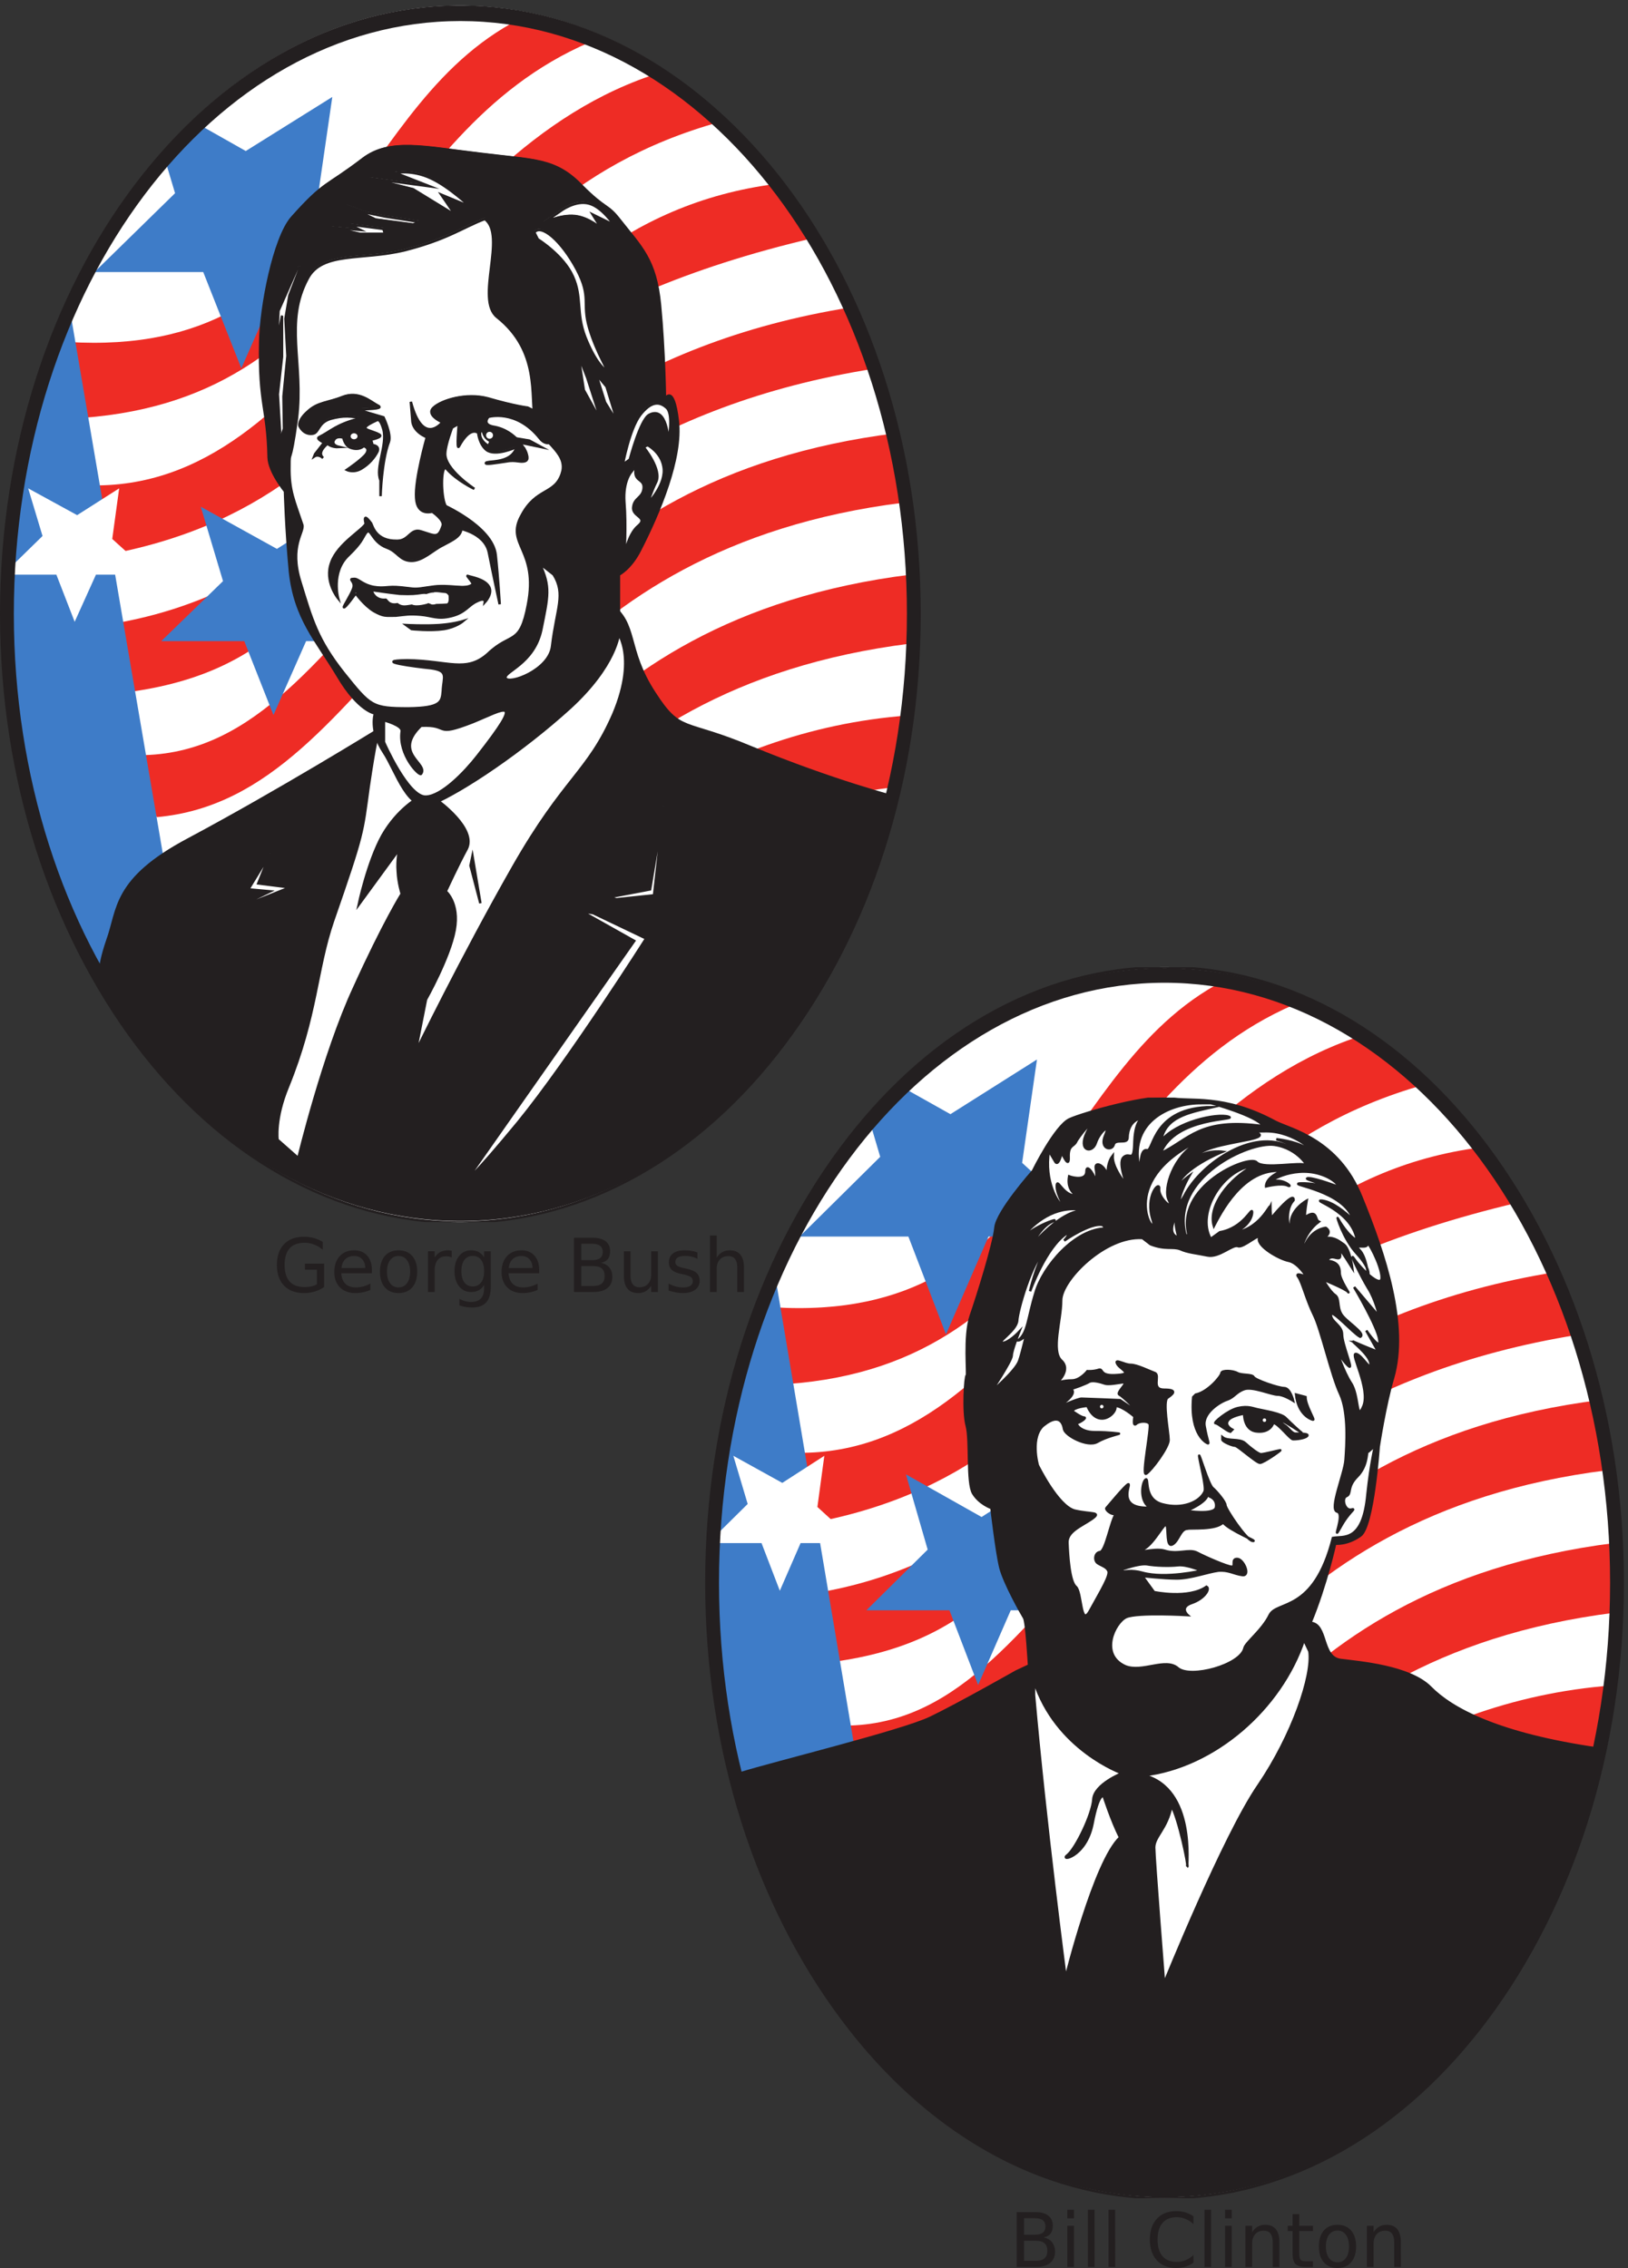
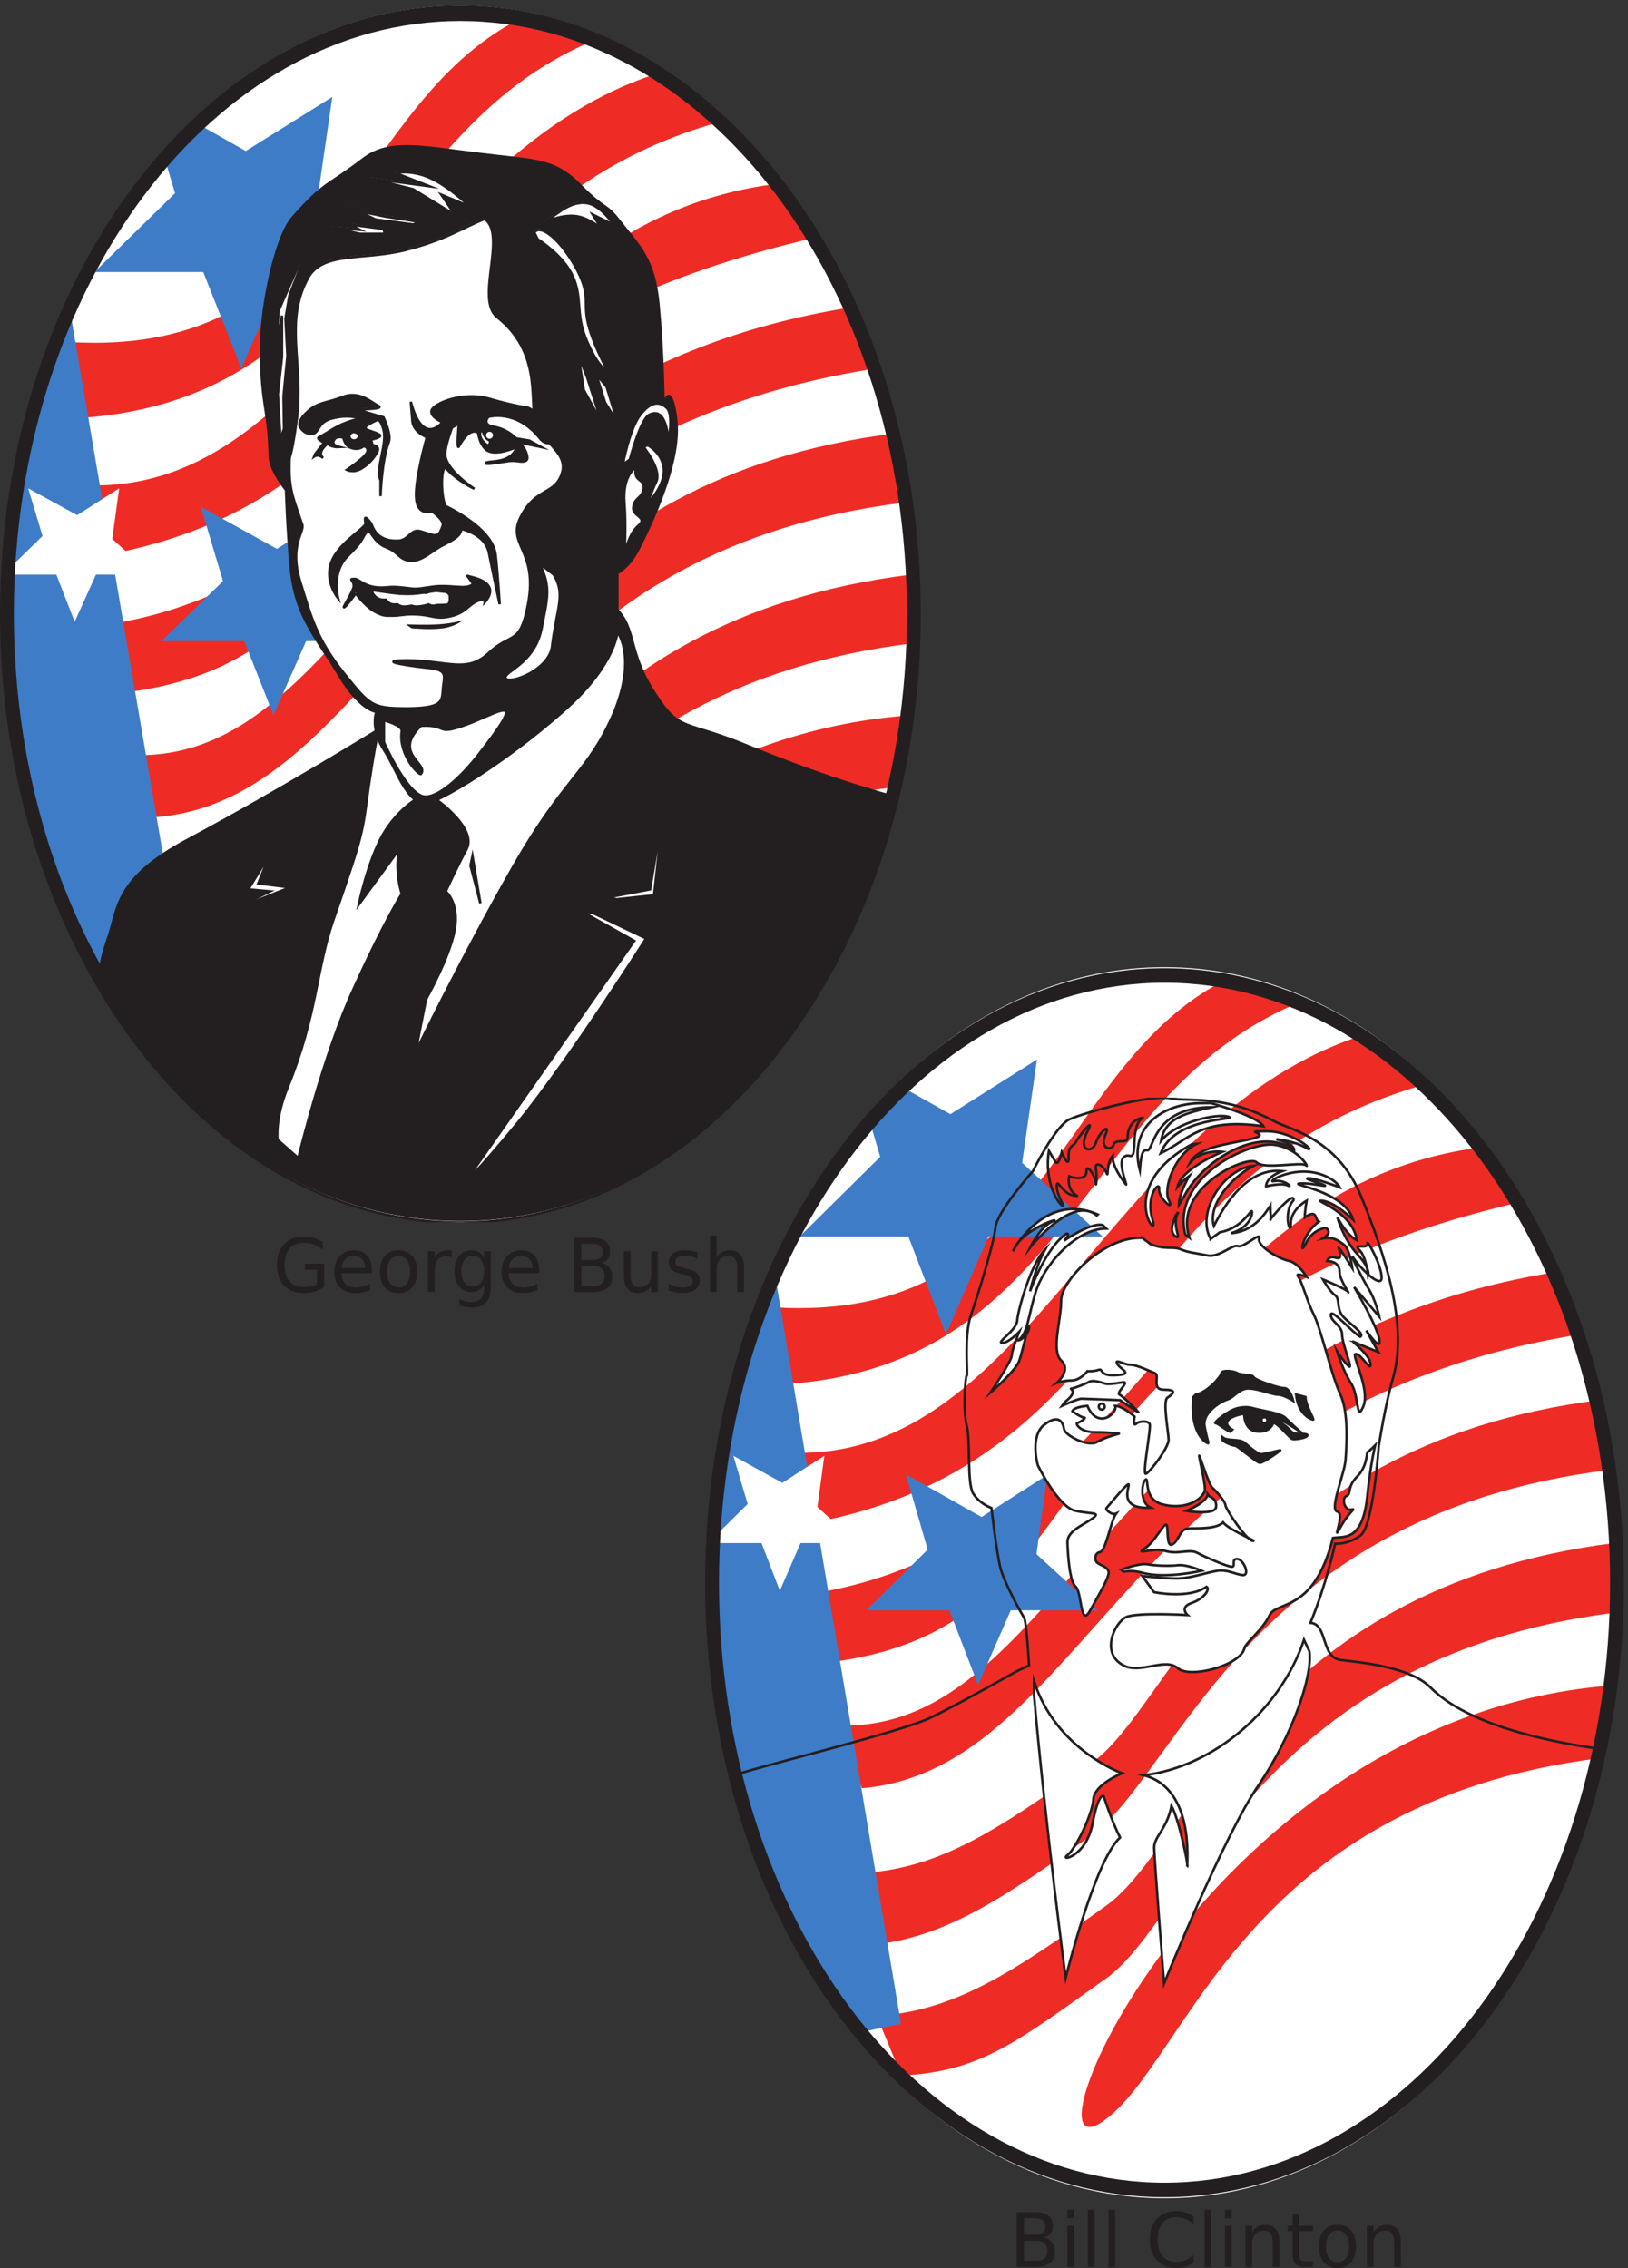
<svg xmlns="http://www.w3.org/2000/svg" xml:space="preserve" width="656.8" height="914.799">
  <rect width="100%" height="100%" fill="#333333" stroke="none" />
  <defs>
    <clipPath id="a" clipPathUnits="userSpaceOnUse">
      <path d="M0 6861h2793V3172.04H0Z" clip-rule="evenodd" />
    </clipPath>
    <clipPath id="b" clipPathUnits="userSpaceOnUse">
      <path d="M205.5 6832.41H2763V3385.68H205.5Z" clip-rule="evenodd" />
    </clipPath>
    <clipPath id="c" clipPathUnits="userSpaceOnUse">
      <path d="M0 6861h2793V3172.04H0Z" clip-rule="evenodd" />
    </clipPath>
    <clipPath id="d" clipPathUnits="userSpaceOnUse">
      <path d="M0 6861h2793V2913H0Z" clip-rule="evenodd" />
    </clipPath>
    <clipPath id="e" clipPathUnits="userSpaceOnUse">
      <path d="M2139 3945h2787V211.621H2139Z" clip-rule="evenodd" />
    </clipPath>
    <clipPath id="f" clipPathUnits="userSpaceOnUse">
      <path d="M2344.5 3916.09h2553V427.648h-2553z" clip-rule="evenodd" />
    </clipPath>
    <clipPath id="g" clipPathUnits="userSpaceOnUse">
      <path d="M2139 3945h2787V211.621H2139Z" clip-rule="evenodd" />
    </clipPath>
    <clipPath id="h" clipPathUnits="userSpaceOnUse">
      <path d="M2245.5 3549.45h2604V228.355h-2604z" clip-rule="evenodd" />
    </clipPath>
    <clipPath id="i" clipPathUnits="userSpaceOnUse">
      <path d="M2139 3945h2787V0H2139Z" clip-rule="evenodd" />
    </clipPath>
  </defs>
  <g clip-path="url(#a)" transform="matrix(.133 0 0 -.133 0 914.8)">
    <path d="M2782.5 5016.52c0-1018.72-621.18-1844.48-1387.5-1844.48-766.297 0-1387.5 825.76-1387.5 1844.48C7.5 6035.2 628.703 6861 1395 6861c766.32 0 1387.5-825.8 1387.5-1844.48" style="fill:#fff;fill-opacity:1;fill-rule:evenodd;stroke:none" />
    <path d="M2786.65 5009.07c0-1017.2-622.11-1841.74-1389.57-1841.74-767.44 0-1389.569 824.54-1389.569 1841.74 0 1017.16 622.129 1841.74 1389.569 1841.74 767.46 0 1389.57-824.58 1389.57-1841.74z" style="fill:none;stroke:#231f20;stroke-width:7.5;stroke-linecap:butt;stroke-linejoin:miter;stroke-miterlimit:10;stroke-dasharray:none;stroke-opacity:1" transform="scale(.999 1.001)" />
  </g>
  <g clip-path="url(#b)" transform="matrix(.133 0 0 -.133 0 914.8)">
    <path d="M205.5 5841.13c855-52.65 847.5 735.57 1395 991.28l187.5-82.73c-655.5-282.79-676.5-1075.52-1537.5-1138.7l-45 230.15" style="fill:#ee2c25;fill-opacity:1;fill-rule:evenodd;stroke:none" />
    <path d="M2185.5 6509c-945-261.73-870-1155.25-1905-1320.71l-15 218.11c720-22.56 960 1012.35 1741.5 1253.03L2185.5 6509" style="fill:#ee2c25;fill-opacity:1;fill-rule:evenodd;stroke:none" />
    <path d="M333 4985.21c975 157.95 1080 1216.93 2025 1335.77l112.5-163.96C895.5 5788.48 1293 4881.43 363 4776.13l-30 209.08" style="fill:#ee2c25;fill-opacity:1;fill-rule:evenodd;stroke:none" />
    <path d="M408 4588.1c690-15.05 802.5 1140.21 2175 1358.32l67.5-186.52c-1372.5-218.12-1485-1298.16-2175-1359.83L408 4588.1" style="fill:#ee2c25;fill-opacity:1;fill-rule:evenodd;stroke:none" />
    <path d="M2718 5564.35c-1087.5-135.39-1290-908.56-1545-1089.07-277.5-194.05-457.5-314.39-697.5-329.43v-216.61c240 13.54 420 133.88 697.5 329.43 255 179.01 481.5 959.7 1567.5 1095.08l-22.5 210.6" style="fill:#ee2c25;fill-opacity:1;fill-rule:evenodd;stroke:none" />
    <path d="M2763 5135.64c-1086-135.38-1288.5-907.05-1545-1087.56-277.5-194.05-456-315.89-697.5-329.43l76.5-180.51c240 15.04 343.5 97.78 621 293.33 256.5 179 459 959.7 1545 1095.08v209.09" style="fill:#ee2c25;fill-opacity:1;fill-rule:evenodd;stroke:none" />
    <path d="M2755.5 4708.44C1533 4618.18 933 3208.71 1210.5 3404.27c255 179 420 952.18 1507.5 1087.56l37.5 216.61" style="fill:#ee2c25;fill-opacity:1;fill-rule:evenodd;stroke:none" />
  </g>
  <g clip-path="url(#c)" transform="matrix(.133 0 0 -.133 0 914.8)">
    <path d="m213.219 5931.24 382.5-2237.15-142.5-30.09s-750 856.05-277.5 2192.02M829.5 4709.61 741 4933.77H489l187.5 182.05-67.5 225.66 231-127.87 199.5 126.37-33-237.71 186-168.5h-264" style="fill:#3e7cc8;fill-opacity:1;fill-rule:evenodd;stroke:none" />
    <path d="M226.5 4992.45 171 5135.38H9l120 117.34-43.5 144.43 148.5-81.24 127.5 81.24-21-153.45 120-108.32H291" style="fill:#fff;fill-opacity:1;fill-rule:evenodd;stroke:none" />
    <path d="M732 5761.23 616.5 6053.1h-330L531 6292.31l-31.5 105.32 105 102.3 141-79.74 262.5 163.99-45-309.92 244.5-221.16H861l-129-291.87" style="fill:#3e7cc8;fill-opacity:1;fill-rule:evenodd;stroke:none" />
    <path d="M2793 5016.52c0-1017.05-625.21-1841.47-1396.5-1841.47C625.234 3175.05 0 3999.47 0 5016.52c0 1017.02 625.234 1841.47 1396.5 1841.47 771.29 0 1396.5-824.45 1396.5-1841.47zm-42 0c0-992.96-606.4-1797.84-1354.5-1797.84C648.43 3218.68 42 4023.56 42 5016.52c0 992.92 606.43 1797.84 1354.5 1797.84 748.1 0 1354.5-804.92 1354.5-1797.84" style="fill:#231f20;fill-opacity:1;fill-rule:evenodd;stroke:none" />
    <path d="M1149 4668.99S847.5 4482.43 571.5 4335c-229.5-121.87-211.5-212.14-246-306.92-33-96.28-19.5-118.85-19.5-118.85s351-726.66 1089-714.62c988.5 15.04 1326 1266.76 1326 1266.76s-190.5 48.15-445.5 153.46c-204 85.75-211.5 40.62-291 163.98-88.5 135.4-49.5 209.12-135 270.81L1149 4668.99" style="fill:#231f20;fill-opacity:1;fill-rule:evenodd;stroke:none" />
    <path d="M1150.71 4662.05s-301.947-186.28-578.358-333.49c-229.842-121.69-211.816-211.82-246.367-306.46-33.049-96.14-19.529-118.68-19.529-118.68s351.523-725.58 1090.614-713.56c989.98 15.02 1327.98 1264.88 1327.98 1264.88s-190.78 48.08-446.16 153.23c-204.31 85.63-211.82 40.56-291.44 163.74-88.63 135.2-49.57 208.81-135.2 270.41z" style="fill:none;stroke:#231f20;stroke-width:7.5;stroke-linecap:butt;stroke-linejoin:miter;stroke-miterlimit:10;stroke-dasharray:none;stroke-opacity:1" transform="scale(.999 1.001)" />
    <path d="M1146 4653.94s-7.5-18.05-28.5-160.98c-19.5-141.42-13.5-133.89-108-406.2-51-148.94-48-284.35-136.5-502.49-40.5-97.8-31.5-160.98-31.5-160.98l63-55.67s76.5 317.44 169.5 517.54c88.5 195.58 144 284.34 144 284.34s-10.5 33.1-12 67.7c-3 34.61 4.5 67.71 4.5 67.71l-123-168.5s27 129.38 72 210.62c46.5 81.24 109.5 114.34 109.5 114.34l58.5-9.03s120-85.75 87-147.43c-22.5-40.62-63-127.88-63-127.88s42-34.61 27-117.35c-15-82.75-87-210.63-87-210.63l-31.5-159.47s139.5 287.35 295.5 561.17c156 273.81 226.5 285.84 304.5 464.88 76.5 182.04 6 257.26 6 257.26" style="fill:#fff;fill-opacity:1;fill-rule:evenodd;stroke:none" />
    <path d="M1147.71 4647.03s-7.51-18.03-28.54-160.74c-19.53-141.21-13.53-133.7-108.17-405.6-51.072-148.72-48.067-283.92-136.699-501.75-40.561-97.65-31.547-160.74-31.547-160.74l63.094-55.58s76.614 316.97 169.752 516.77c88.63 195.29 144.21 283.92 144.21 283.92s-10.51 33.05-12.01 67.6c-3.01 34.55 4.5 67.6 4.5 67.6l-123.18-168.25s27.04 129.19 72.11 210.31c46.57 81.12 109.66 114.17 109.66 114.17l58.59-9.01s120.18-85.63 87.13-147.22c-22.54-40.56-63.1-127.69-63.1-127.69s42.07-34.55 27.04-117.18c-15.02-82.62-87.13-210.31-87.13-210.31l-31.54-159.23s139.71 286.92 295.94 560.33 226.84 285.42 304.95 464.19c76.61 181.77 6.01 256.88 6.01 256.88z" style="fill:none;stroke:#231f20;stroke-width:7.5;stroke-linecap:butt;stroke-linejoin:miter;stroke-miterlimit:10;stroke-dasharray:none;stroke-opacity:1" transform="scale(.999 1.001)" />
    <path d="M1876.5 4959.04v179.03s36 18.06 64.5 75.23c57 111.33 127.5 278.32 114 391.16-13.5 115.84-39 66.19-39 66.19s-1.5 144.43-15 285.85c-13.5 138.41-57 174.52-123 258.77-37.5 48.14-40.5 28.59-114 102.3-81 84.26-144 76.73-310.5 97.8-166.5 19.56-271.5 46.63-354-16.55-114-87.26-114-64.69-214.5-177.53-54-61.68-94.5-270.81-96-377.62-4.5-189.56 22.5-198.59 25.5-350.54 1.5-43.63 49.5-102.31 49.5-102.31s3-112.83 15-242.22c15-144.43 81-210.62 145.5-318.94 63-106.82 112.5-112.84 112.5-112.84s-18-51.15 27-118.86c37.5-57.16 73.5-183.54 145.5-156.46 96 40.62 276 162.48 418.5 291.87 141 129.38 148.5 225.67 148.5 225.67" style="fill:#231f20;fill-opacity:1;fill-rule:evenodd;stroke:none" />
-     <path d="M1879.29 4951.67v178.77s36.06 18.02 64.6 75.11c57.08 111.16 127.69 277.91 114.17 390.58-13.52 115.67-39.06 66.1-39.06 66.1s-1.5 144.21-15.02 285.42c-13.52 138.21-57.09 174.26-123.19 258.39-37.55 48.07-40.56 28.54-114.16 102.15-81.12 84.13-144.22 76.62-310.96 97.65-166.75 19.53-271.91 46.56-354.53-16.53-114.172-87.13-114.172-64.6-214.821-177.26-54.081-61.6-94.641-270.41-96.143-377.06-4.507-189.28 22.533-198.3 25.538-350.03 1.502-43.56 49.573-102.14 49.573-102.14s3.005-112.67 15.023-241.87c15.022-144.21 81.12-210.31 145.72-318.47 63.09-106.66 112.66-112.67 112.66-112.67s-18.02-51.07 27.04-118.68c37.56-57.08 73.61-183.27 145.72-156.23 96.14 40.56 276.41 162.24 419.12 291.44 141.21 129.19 148.72 225.33 148.72 225.33z" style="fill:none;stroke:#231f20;stroke-width:7.5;stroke-linecap:butt;stroke-linejoin:miter;stroke-miterlimit:10;stroke-dasharray:none;stroke-opacity:1" transform="scale(.999 1.001)" />
    <path d="M1425 6254.7s-63 60.18-118.5 85.75c-57 27.09-108 16.55-108 16.55l103.5-40.62-180 24.07 130.5-33.09 127.5-78.24-42 61.68" style="fill:#fff;fill-opacity:1;fill-rule:evenodd;stroke:none" />
    <path d="M1427.12 6245.41s-63.09 60.09-118.67 85.62c-57.09 27.05-108.16 16.53-108.16 16.53l103.65-40.56-180.27 24.03 130.7-33.04 127.69-78.12-42.07 61.59z" style="fill:none;stroke:#231f20;stroke-width:7.5;stroke-linecap:butt;stroke-linejoin:miter;stroke-miterlimit:10;stroke-dasharray:none;stroke-opacity:1" transform="scale(.999 1.001)" />
    <path d="m1273.5 6208.06-106.5 16.55-58.5 12.03-57 21.07 87-42.13 114-15.04" style="fill:#fff;fill-opacity:1;fill-rule:evenodd;stroke:none" />
    <path d="m1275.4 6198.84-106.66 16.52-58.59 12.02-57.08 21.03 87.13-42.06 114.17-15.02z" style="fill:none;stroke:#231f20;stroke-width:7.5;stroke-linecap:butt;stroke-linejoin:miter;stroke-miterlimit:10;stroke-dasharray:none;stroke-opacity:1" transform="scale(.999 1.001)" />
    <path d="M1167 6171.95h-75l-85.5 19.56 85.5-7.52-33 16.55 103.5-13.54" style="fill:#fff;fill-opacity:1;fill-rule:evenodd;stroke:none" />
    <path d="M1168.74 6162.78h-75.11l-85.63 19.53 85.63-7.51-33.05 16.53 103.65-13.52z" style="fill:none;stroke:#231f20;stroke-width:7.5;stroke-linecap:butt;stroke-linejoin:miter;stroke-miterlimit:10;stroke-dasharray:none;stroke-opacity:1" transform="scale(.999 1.001)" />
    <path d="M1620 6176.47c21 27.08 82.5-25.58 129-112.83 45-85.76 15-100.8 37.5-177.53s61.5-133.9 52.5-129.39c-9 4.52-36 30.09-64.5 102.31-28.5 73.72-9 120.36-37.5 183.54-28.5 64.7-106.5 112.84-106.5 112.84" style="fill:#fff;fill-opacity:1;fill-rule:evenodd;stroke:none" />
    <path d="M1622.41 6167.3c21.04 27.03 82.63-25.54 129.2-112.67 45.06-85.63 15.02-100.65 37.55-177.27 22.54-76.61 61.59-133.69 52.58-129.19-9.01 4.51-36.05 30.05-64.6 102.15-28.54 73.61-9.01 120.18-37.55 183.28-28.54 64.59-106.66 112.67-106.66 112.67z" style="fill:none;stroke:#231f20;stroke-width:7.5;stroke-linecap:butt;stroke-linejoin:miter;stroke-miterlimit:10;stroke-dasharray:none;stroke-opacity:1" transform="scale(.999 1.001)" />
    <path d="M1647 6205.05s51 25.57 96 21.06c43.5-4.52 81-39.12 81-39.12l-27 43.63 64.5-31.59s-36 54.16-75 64.69c-42 12.04-87-22.57-87-22.57" style="fill:#fff;fill-opacity:1;fill-rule:evenodd;stroke:none" />
    <path d="M1649.45 6195.83s51.08 25.53 96.15 21.03c43.56-4.51 81.12-39.06 81.12-39.06l-27.04 43.56 64.59-31.54s-36.05 54.08-75.11 64.59c-42.06 12.02-87.13-22.53-87.13-22.53z" style="fill:none;stroke:#231f20;stroke-width:7.5;stroke-linecap:butt;stroke-linejoin:miter;stroke-miterlimit:10;stroke-dasharray:none;stroke-opacity:1" transform="scale(.999 1.001)" />
    <path d="M1164 4696.07s57-15.04 54-33.1c-10.5-72.21 54-136.9 58.5-129.38 24 31.59-87 61.68 0 145.93 90 4.52 36-36.11 156 10.53 96 39.12 163.5 87.26 15-102.3-37.5-48.14-108-121.86-156-123.37-54-3-127.5 165.5-127.5 165.5" style="fill:#fff;fill-opacity:1;fill-rule:evenodd;stroke:none" />
    <path d="M1165.73 4689.1s57.09-15.03 54.08-33.05c-10.51-72.11 54.09-136.71 58.59-129.2 24.04 31.55-87.13 61.6 0 145.72 90.14 4.51 36.06-36.05 156.23 10.52 96.15 39.06 163.75 87.13 15.03-102.16-37.56-48.07-108.16-121.68-156.24-123.18-54.08-3-127.69 165.25-127.69 165.25z" style="fill:none;stroke:#231f20;stroke-width:7.5;stroke-linecap:butt;stroke-linejoin:miter;stroke-miterlimit:10;stroke-dasharray:none;stroke-opacity:1" transform="scale(.999 1.001)" />
    <path d="M1888.5 5472.08s19.5 106.82 52.5 150.45c33 42.12 58.5 42.12 81 21.06 21-21.06 4.5-102.3 4.5-102.3s-3 111.33-58.5 81.24c-27-15.05-58.5-135.4-58.5-135.4" style="fill:#fff;fill-opacity:1;fill-rule:evenodd;stroke:none" />
    <path d="M1891.31 5463.95s19.53 106.66 52.58 150.22c33.05 42.07 58.59 42.07 81.12 21.04 21.03-21.04 4.51-102.16 4.51-102.16s-3 111.17-58.59 81.12c-27.04-15.02-58.58-135.2-58.58-135.2z" style="fill:none;stroke:#231f20;stroke-width:7.5;stroke-linecap:butt;stroke-linejoin:miter;stroke-miterlimit:10;stroke-dasharray:none;stroke-opacity:1" transform="scale(.999 1.001)" />
    <path d="M1930.5 5470.87c-16.5-54.16 24-37.61 21-70.71-3-30.09-28.5-28.59-31.5-57.17-4.5-28.58 45-30.09 16.5-55.67-34.5-27.07-43.5-96.28-43.5-96.28s6 96.28 0 167c-4.5 64.69 21 91.77 21 91.77" style="fill:#fff;fill-opacity:1;fill-rule:evenodd;stroke:none" />
    <path d="M1933.38 5462.74c-16.52-54.08 24.04-37.55 21.03-70.6-3-30.05-28.54-28.55-31.55-57.09-4.5-28.54 45.07-30.04 16.53-55.58-34.55-27.04-43.57-96.14-43.57-96.14s6.01 96.14 0 166.75c-4.5 64.59 21.04 91.63 21.04 91.63z" style="fill:none;stroke:#231f20;stroke-width:7.5;stroke-linecap:butt;stroke-linejoin:miter;stroke-miterlimit:10;stroke-dasharray:none;stroke-opacity:1" transform="scale(.999 1.001)" />
    <path d="M1951.5 5525.03s57-69.21 37.5-106.82c-13.5-27.08-25.5-64.69-25.5-64.69s58.5 58.68 48 112.84c-7.5 43.63-48 64.69-48 64.69" style="fill:#fff;fill-opacity:1;fill-rule:evenodd;stroke:none" />
    <path d="M1954.41 5516.82s57.08-69.1 37.55-106.65c-13.52-27.05-25.53-64.6-25.53-64.6s58.58 58.58 48.07 112.66c-7.51 43.57-48.07 64.6-48.07 64.6z" style="fill:none;stroke:#231f20;stroke-width:7.5;stroke-linecap:butt;stroke-linejoin:miter;stroke-miterlimit:10;stroke-dasharray:none;stroke-opacity:1" transform="scale(.999 1.001)" />
    <path d="m1798.5 4110.83 160.5-76.73s-234-368.6-388.5-558.16c-144-174.51-154.5-173.01-154.5-173.01l507 723.65-160.5 90.27" style="fill:#fff;fill-opacity:1;fill-rule:evenodd;stroke:none" />
    <path d="m1801.18 4104.72 160.74-76.61s-234.35-368.05-389.08-557.33c-144.21-174.26-154.73-172.76-154.73-172.76l507.76 722.58-160.74 90.13z" style="fill:none;stroke:#231f20;stroke-width:7.5;stroke-linecap:butt;stroke-linejoin:miter;stroke-miterlimit:10;stroke-dasharray:none;stroke-opacity:1" transform="scale(.999 1.001)" />
    <path d="m1869 4152.95 114 12.04 30 269.3-42-251.25-126-24.07" style="fill:#fff;fill-opacity:1;fill-rule:evenodd;stroke:none" />
    <path d="m1871.78 4146.78 114.17 12.02 30.05 268.9-42.06-250.87-126.19-24.04z" style="fill:none;stroke:#231f20;stroke-width:7.5;stroke-linecap:butt;stroke-linejoin:miter;stroke-miterlimit:10;stroke-dasharray:none;stroke-opacity:1" transform="scale(.999 1.001)" />
    <path d="m1432.5 4283.84 24-142.92-30 114.34" style="fill:#231f20;fill-opacity:1;fill-rule:evenodd;stroke:none" />
    <path d="m1434.63 4277.48 24.04-142.71-30.04 114.17z" style="fill:none;stroke:#231f20;stroke-width:7.5;stroke-linecap:butt;stroke-linejoin:miter;stroke-miterlimit:10;stroke-dasharray:none;stroke-opacity:1" transform="scale(.999 1.001)" />
    <path d="m819 4291.37-66-108.33 66-6.01-136.5-66.2 196.5 78.23-96 12.04" style="fill:#fff;fill-opacity:1;fill-rule:evenodd;stroke:none" />
    <path d="m820.22 4284.99-66.098-108.16 66.098-6.01-136.703-66.1 196.793 78.12-96.143 12.02z" style="fill:none;stroke:#231f20;stroke-width:7.5;stroke-linecap:butt;stroke-linejoin:miter;stroke-miterlimit:10;stroke-dasharray:none;stroke-opacity:1" transform="scale(.999 1.001)" />
    <path d="M1704.09 5446.8c-21-67.7-78-43.63-123-129.39-49.5-88.76 52.5-102.3 19.5-270.8-24-126.38-51-81.24-121.5-148.94-66-58.68-120-21.06-244.5-19.56-109.5-1.5 25.5-19.56 72-24.07 55.5-7.52 37.5-27.08 36-69.21-3-33.1-4.5-51.15-103.5-52.65-111 0-115.5 6.01-196.5 106.81-80.996 102.31-97.496 163.99-131.996 276.83-34.5 109.82 12 150.44 6 173.01-24 72.21-40.5 103.81-39 177.53 0 55.66 1.5-9.03 22.5 144.43 21 170-39 291.86 33 425.76 43.5 82.75 164.996 54.16 293.996 85.75 130.5 33.1 178.5 70.72 243 94.79 67.5-49.65-30-245.23 37.5-297.89 130.5-103.81 100.5-242.22 114-309.92 12-67.7 102-96.28 82.5-162.48" style="fill:#fff;fill-opacity:1;fill-rule:evenodd;stroke:none" />
    <path d="M1706.63 5438.7c-21.03-67.59-78.11-43.56-123.18-129.19-49.57-88.63 52.58-102.15 19.53-270.4-24.04-126.19-51.08-81.12-121.68-148.72-66.1-58.59-120.18-21.03-244.87-19.53-109.66-1.5 25.54-19.53 72.11-24.03 55.58-7.51 37.56-27.04 36.05-69.11-3-33.04-4.5-51.07-103.65-52.57-111.17 0-115.67 6-196.79 106.65-81.123 102.16-97.648 163.75-132.199 276.42-34.552 109.66 12.017 150.22 6.008 172.75-24.035 72.11-40.56 103.66-39.058 177.26 0 55.59 1.503-9.01 22.534 144.22 21.031 169.75-39.058 291.43 33.049 425.13 43.565 82.63 165.246 54.08 294.436 85.63 130.7 33.05 178.77 70.61 243.36 94.64 67.6-49.57-30.04-244.86 37.56-297.44 130.69-103.66 100.65-241.86 114.17-309.46 12.02-67.6 102.15-96.14 82.62-162.25z" style="fill:none;stroke:#231f20;stroke-width:7.5;stroke-linecap:butt;stroke-linejoin:miter;stroke-miterlimit:10;stroke-dasharray:none;stroke-opacity:1" transform="scale(.999 1.001)" />
    <path d="m1753.5 5804.86 16.5-106.81 54-97.8-43.5 135.41z" style="fill:#fff;fill-opacity:1;fill-rule:evenodd;stroke:none" />
    <path d="m1756.11 5796.24 16.53-106.66 54.08-97.65-43.57 135.21z" style="fill:none;stroke:#231f20;stroke-width:7.5;stroke-linecap:butt;stroke-linejoin:miter;stroke-miterlimit:10;stroke-dasharray:none;stroke-opacity:1" transform="scale(.999 1.001)" />
    <path d="m1807.5 5746.19 27-85.76 37.5-60.18-33 108.32z" style="fill:#fff;fill-opacity:1;fill-rule:evenodd;stroke:none" />
    <path d="m1810.19 5737.65 27.04-85.63 37.56-60.09-33.05 108.16z" style="fill:none;stroke:#231f20;stroke-width:7.5;stroke-linecap:butt;stroke-linejoin:miter;stroke-miterlimit:10;stroke-dasharray:none;stroke-opacity:1" transform="scale(.999 1.001)" />
    <path d="M1335 5353.52s159-67.7 168-156.46c7.5-70.71 12-148.95 12-148.95s-18 82.75-33 157.97c-13.5 61.69-97.5 73.72-97.5 73.72" style="fill:#231f20;fill-opacity:1;fill-rule:evenodd;stroke:none" />
    <path d="M1336.99 5345.57s159.24-67.6 168.25-156.23c7.51-70.61 12.02-148.73 12.02-148.73s-18.03 82.63-33.05 157.74c-13.52 61.59-97.65 73.61-97.65 73.61z" style="fill:none;stroke:#231f20;stroke-width:7.5;stroke-linecap:butt;stroke-linejoin:miter;stroke-miterlimit:10;stroke-dasharray:none;stroke-opacity:1" transform="scale(.999 1.001)" />
    <path d="M1153.76 5376.06s3 106.82 25.5 165.49c7.5 24.07-16.5 73.72-16.5 73.72s-84 24.07-75 24.07c45 1.5 76.5 3.01 57 12.04-22.5 12.03-57 45.13-106.5 25.57-45.002-18.05-75.002-15.04-106.502-45.13-28.5-25.58-24-42.13-24-42.13s12-28.58 40.5-24.07c19.5 3.01 15 33.1 54.002 45.14 39 10.53 61.5 9.02 102 0 39-7.53 45 13.54 58.5-33.1 12-46.64-25.5-115.85-9-153.46" style="fill:#231f20;fill-opacity:1;fill-rule:evenodd;stroke:none" />
    <path d="M1155.48 5368.07s3 106.66 25.53 165.25c7.52 24.03-16.52 73.61-16.52 73.61s-84.12 24.03-75.11 24.03c45.07 1.5 76.61 3.01 57.08 12.02-22.53 12.02-57.08 45.07-106.66 25.54-45.062-18.03-75.107-15.03-106.654-45.07-28.542-25.54-24.036-42.06-24.036-42.06s12.018-28.54 40.561-24.04c19.529 3.01 15.022 33.05 54.079 45.07 39.06 10.52 61.59 9.01 102.15 0 39.06-7.51 45.07 13.52 58.59-33.05 12.02-46.57-25.54-115.67-9.01-153.23z" style="fill:none;stroke:#231f20;stroke-width:7.5;stroke-linecap:butt;stroke-linejoin:miter;stroke-miterlimit:10;stroke-dasharray:none;stroke-opacity:1" transform="scale(.999 1.001)" />
    <path d="M1078.57 5081.21s-33-46.64-36-42.12c-1.5 3.01 21 36.11 28.5 57.17 7.5 21.06-16.5 28.58 0 28.58 15 3.01 24-16.55 61.5-24.07 36-6.02 39 3.01 84-1.5 46.5-4.52 33-7.53 91.5 1.5 55.5 9.03 103.5-10.53 124.5 7.52 4.5 4.51-22.5 30.09-13.5 25.58 7.5-3.01 49.5-9.03 63-31.6 13.5-21.06-12-48.14-12-48.14s3 16.55-24 3.01c-27-12.03-34.5-34.6-78-45.13-42-10.53-57 1.5-93 4.51s-45 0-75-3.01c-31.5 0-36-3.01-66 13.54-30 18.06-55.5 54.16-55.5 54.16" style="fill:#231f20;fill-opacity:1;fill-rule:evenodd;stroke:none" />
    <path d="M1080.18 5073.66s-33.05-46.57-36.06-42.06c-1.5 3.01 21.04 36.06 28.55 57.09 7.51 21.03-16.53 28.54 0 28.54 15.02 3 24.03-16.53 61.59-24.04 36.05-6.01 39.06 3.01 84.12-1.5 46.57-4.51 33.05-7.51 91.64 1.5 55.58 9.02 103.65-10.51 124.68 7.51 4.51 4.51-22.53 30.05-13.52 25.54 7.52-3 49.58-9.01 63.1-31.55 13.52-21.03-12.02-48.07-12.02-48.07s3.01 16.53-24.04 3.01c-27.04-12.02-34.55-34.55-78.11-45.07-42.06-10.51-57.09 1.5-93.14 4.51-36.05 3-45.07 0-75.11-3.01-31.55 0-36.06-3-66.1 13.52-30.04 18.03-55.58 54.08-55.58 54.08z" style="fill:none;stroke:#231f20;stroke-width:7.5;stroke-linecap:butt;stroke-linejoin:miter;stroke-miterlimit:10;stroke-dasharray:none;stroke-opacity:1" transform="scale(.999 1.001)" />
    <path d="M1132.5 5084.22s7.5-24.07 37.5-21.06c6 1.5 7.5-19.56 36-13.54 13.5-10.53 24-7.52 43.5-4.51 15-7.53 48 3 48 3s18 33.1-16.5 28.59c-21-3.01-30-4.52-69-3.01-40.5 4.51-79.5 10.53-79.5 10.53m504 87.26c33-70.71 25.5-97.79 4.5-201.6-22.5-103.81-115.5-126.37-108-145.93 9-21.06 133.5 24.07 141 97.79 13.5 114.34 42 156.46 4.5 216.64" style="fill:#fff;fill-opacity:1;fill-rule:evenodd;stroke:none" />
    <path d="M1638.94 5163.8c33.05-70.61 25.54-97.65 4.51-201.3-22.54-103.66-115.68-126.19-108.17-145.72 9.02-21.03 133.7 24.04 141.21 97.65 13.52 114.17 42.07 156.23 4.51 216.32z" style="fill:none;stroke:#231f20;stroke-width:7.5;stroke-linecap:butt;stroke-linejoin:miter;stroke-miterlimit:10;stroke-dasharray:none;stroke-opacity:1" transform="scale(.999 1.001)" />
    <path d="M1231.5 4984.93s57-3.01 100.5 0c43.5 3 72 12.03 72 12.03s-21-18.05-58.5-24.07c-40.5-6.02-97.5 0-97.5 0" style="fill:#231f20;fill-opacity:1;fill-rule:evenodd;stroke:none" />
-     <path d="M1233.33 4977.52s57.09-3 100.65 0c43.57 3 72.11 12.02 72.11 12.02s-21.03-18.03-58.59-24.04c-40.56-6.01-97.64 0-97.64 0z" style="fill:none;stroke:#231f20;stroke-width:7.5;stroke-linecap:butt;stroke-linejoin:miter;stroke-miterlimit:10;stroke-dasharray:none;stroke-opacity:1" transform="scale(.999 1.001)" />
    <path d="m901.5 6068.14-57-129.38-6-103.81 16.5 88.76v-124.87l-16.5-147.43v-43.63l6 40.62 4.5-76.73-10.5-55.67 22.5 64.7-1.5 97.79 12 123.36-6 112.84 12 70.71 33 85.75" style="fill:#fff;fill-opacity:1;fill-rule:evenodd;stroke:none" />
    <path d="m902.843 6059.13-57.085-129.19-6.009-103.66 16.525 88.63v-124.68l-16.525-147.22v-43.56l6.009 40.56 4.507-76.62-10.516-55.58 22.534 64.59-1.502 97.65 12.018 123.18-6.009 112.67 12.017 70.61 33.05 85.62z" style="fill:none;stroke:#231f20;stroke-width:7.5;stroke-linecap:butt;stroke-linejoin:miter;stroke-miterlimit:10;stroke-dasharray:none;stroke-opacity:1" transform="scale(.999 1.001)" />
    <path d="m955.5 5503.96 27 34.61s-25.5 12.03-15 16.55c36 18.05 51 37.61 118.5 55.66 37.5 12.04 76.5 3.01 52.5-6.01-61.5-28.59-16.5-25.58 12-42.13 12-7.52-25.5-15.05-25.5-15.05l4.5-16.54s22.5-1.51 15-19.56c-9-18.06-25.5-37.61-48-51.15-24-15.05-45-4.52-45-4.52s46.5 31.59 58.5 48.14c13.5 19.56-7.5 24.08-7.5 24.08s-13.5-15.05-40.5-4.52c-16.5 6.02-21 30.09-21 30.09s-21 7.52-28.5-7.52c-4.5-6.02-3-16.55 16.5-21.06-25.5-1.51-36 10.53-36 10.53s-16.5-13.54-19.5-25.58c-3-10.53 6-18.05 6-18.05s-13.5 13.54-27 4.51" style="fill:#231f20;fill-opacity:1;fill-rule:evenodd;stroke:none" />
    <path d="m956.924 5495.79 27.04 34.55s-25.538 12.02-15.022 16.52c36.058 18.03 51.078 37.56 118.678 55.59 37.55 12.01 76.61 3 52.58-6.01-61.6-28.54-16.53-25.54 12.01-42.06 12.02-7.52-25.53-15.03-25.53-15.03l4.5-16.52s22.54-1.51 15.03-19.53c-9.02-18.03-25.54-37.56-48.08-51.08-24.03-15.02-45.06-4.51-45.06-4.51s46.57 31.55 58.58 48.08c13.52 19.53-7.51 24.03-7.51 24.03s-13.52-15.02-40.56-4.5c-16.52 6-21.03 30.04-21.03 30.04s-21.03 7.51-28.54-7.51c-4.51-6.01-3.01-16.53 16.52-21.03-25.53-1.5-36.05 10.51-36.05 10.51s-16.525-13.51-19.529-25.53c-3.005-10.52 6.008-18.03 6.008-18.03s-13.52 13.52-27.04 4.51z" style="fill:none;stroke:#231f20;stroke-width:7.5;stroke-linecap:butt;stroke-linejoin:miter;stroke-miterlimit:10;stroke-dasharray:none;stroke-opacity:1" transform="scale(.999 1.001)" />
    <path d="M1084.5 5555.12c0-4.98-4.7-9.03-10.5-9.03s-10.5 4.05-10.5 9.03c0 4.99 4.7 9.03 10.5 9.03s10.5-4.04 10.5-9.03" style="fill:#fff;fill-opacity:1;fill-rule:evenodd;stroke:none" />
    <path d="m1569 5550.61 36-6.02 36-19.56-72 15.04z" style="fill:#231f20;fill-opacity:1;fill-rule:evenodd;stroke:none" />
    <path d="m1571.34 5542.36 36.05-6.01 36.06-19.53-72.11 15.02z" style="fill:none;stroke:#231f20;stroke-width:7.5;stroke-linecap:butt;stroke-linejoin:miter;stroke-miterlimit:10;stroke-dasharray:none;stroke-opacity:1" transform="scale(.999 1.001)" />
    <path d="M1588.69 5522.02s19.5-33.1 4.5-39.12c-15-6.01-28.5 4.52-58.5-1.5-31.5-4.51-64.5-10.53-61.5-4.51 3 6.01 49.5 0 76.5 22.56 22.5 19.56 18 45.14 18 31.6" style="fill:#231f20;fill-opacity:1;fill-rule:evenodd;stroke:none" />
    <path d="M1591.06 5513.82s19.53-33.05 4.51-39.06c-15.03-6.01-28.55 4.51-58.59-1.5-31.55-4.51-64.6-10.52-61.59-4.51 3 6.01 49.57 0 76.61 22.53 22.53 19.53 18.03 45.07 18.03 31.55z" style="fill:none;stroke:#231f20;stroke-width:7.5;stroke-linecap:butt;stroke-linejoin:miter;stroke-miterlimit:10;stroke-dasharray:none;stroke-opacity:1" transform="scale(.999 1.001)" />
    <path d="M1245.62 5662.48c36.75-138.75 95.54-62 95.54-62s-51.44 22.15-26.45 44.29c23.52 22.14 98.48 45.75 164.63 28.04 80.85-23.61 120.54-28.04 120.54-28.04L1716 5587.2s-42.63-82.66-79.37-35.42c-72.03 90.03-155.82 64.94-155.82 64.94s-20.58-22.14 13.23-29.52c74.97-11.81 101.42-79.7 101.42-79.7l1.47-11.81-33.8 28.04s-61.74-28.04-88.2-7.38c-22.05 17.72-24.99 51.67-24.99 51.67s-23.52 23.61-58.8-41.34c-7.35-11.8 0 69.38 0 69.38l-20.58-11.81s-19.1-50.18-20.58-76.75c-4.41-48.71 88.2-109.23 88.2-109.23s-52.91 25.09-83.79 60.52c-14.69 17.71-19.1-53.14-8.82-97.42 10.29-42.8 47.04-45.76 52.92-76.75 4.41-29.52-26.45-41.33-55.85-57.57-30.87-14.76-61.74-48.71-97.02-47.23-33.81 1.48-39.69 28.05-72.03 39.85-48.5 17.72-48.5 66.42-64.68 44.28-11.75-17.71-11.75-28.04-52.91-67.89-52.92-50.19-30.87-129.89-30.87-129.89s-42.63 51.66-20.58 109.22v.31c20.58 56.08 92.61 95.94 104.36 116.6-8.82 35.43 10.29 8.86 16.18 1.48 4.4-7.39 13.22-54.62 79.37-53.14 36.75 0 39.69 39.85 73.5 28.04 42.63-13.28 51.45-22.14 64.68 19.19 2.93 17.71-32.34 41.33-32.34 41.33s-45.57-14.76-48.51 41.33c-4.41 56.09 32.34 184.5 32.34 184.5s-44.1 16.24-44.1 53.14l-4.41 54.31" style="fill:#231f20;fill-opacity:1;fill-rule:evenodd;stroke:none" />
    <path d="M1247.47 5654.06c36.81-138.53 95.69-61.9 95.69-61.9s-51.52 22.11-26.49 44.22c23.55 22.11 98.63 45.69 164.87 28 80.97-23.58 120.72-28 120.72-28l116.3-57.48s-42.7-82.53-79.5-35.37c-72.13 89.9-156.04 64.85-156.04 64.85s-20.61-22.11 13.25-29.48c75.08-11.79 101.57-79.59 101.57-79.59l1.47-11.79-33.86 28.01s-61.82-28.01-88.32-7.37c-22.08 17.68-25.03 51.58-25.03 51.58s-23.55 23.58-58.88-41.27c-7.37-11.79 0 69.27 0 69.27l-20.62-11.79s-19.13-50.11-20.6-76.64c-4.42-48.63 88.32-109.06 88.32-109.06s-52.99 25.06-83.91 60.43c-14.72 17.68-19.14-53.06-8.83-97.27 10.3-42.75 47.11-45.69 53-76.64 4.41-29.48-26.5-41.27-55.94-57.48-30.92-14.74-61.83-48.64-97.17-47.17-33.85 1.48-39.74 28.01-72.13 39.8-48.58 17.69-48.58 66.32-64.77 44.21-11.78-17.68-11.78-28-53-67.79-53-50.11-30.91-129.7-30.91-129.7s-42.696 51.58-20.61 109.07v.3c20.61 56 92.74 95.79 104.52 116.43-8.84 35.37 10.3 8.84 16.19 1.47 4.42-7.37 13.25-54.53 79.5-53.06 36.8 0 39.74 39.8 73.6 28.01 42.69-13.27 51.53-22.11 64.78 19.16 2.94 17.68-32.39 41.26-32.39 41.26s-45.64-14.73-48.58 41.27c-4.42 56.01 32.39 184.23 32.39 184.23s-44.17 16.21-44.17 53.06l-4.42 54.22" style="fill:none;stroke:#231f20;stroke-width:7.5;stroke-linecap:butt;stroke-linejoin:miter;stroke-miterlimit:10;stroke-dasharray:none;stroke-opacity:1" transform="scale(.999 1.001)" />
    <path d="M1495.5 5558.13c0-5.82-4.7-10.53-10.5-10.53s-10.5 4.71-10.5 10.53c0 5.82 4.7 10.53 10.5 10.53s10.5-4.71 10.5-10.53m-12-19.56c-11.09 6.02-18.29 15.55-21.62 28.59h-1.66c-2.22-13.04 4.43-25.08 19.96-36.11l3.32 7.52m-198-465.05s21 9.03 30 7.52c9 0 16.5-10.53 16.5-10.53s-3-9.03-3-19.56c-1.5-3-15-9.02-22.5-4.51s-46.5 9.03-46.5 9.03l25.5 18.05" style="fill:#fff;fill-opacity:1;fill-rule:evenodd;stroke:none" />
    <path d="M1314 5079.71c1.5 6.02 28.5 0 36 0 6 0 10.5-7.52 10.5-7.52s3-21.06-4.5-24.07c-18-1.51-48-1.51-48-1.51l6 33.1" style="fill:#fff;fill-opacity:1;fill-rule:evenodd;stroke:none" />
  </g>
  <g clip-path="url(#d)" transform="matrix(.133 0 0 -.133 0 914.8)">
    <path d="M961.289 2983.42v44.19h-36.258v18.29h58.242v-70.62c-8.578-6.09-18.031-10.71-28.359-13.83-10.328-3.13-21.351-4.69-33.07-4.69-25.625 0-45.672 7.51-60.141 22.53-14.469 15.02-21.703 35.94-21.703 62.75 0 26.9 7.234 47.85 21.703 62.87 14.469 15.02 34.516 22.54 60.141 22.54 10.703 0 20.867-1.32 30.492-3.97 9.625-2.64 18.508-6.53 26.648-11.69v-23.67c-8.203 6.97-16.918 12.22-26.144 15.75-9.227 3.52-18.934 5.29-29.121 5.29-20.063 0-35.129-5.62-45.199-16.86-10.071-11.23-15.106-27.99-15.106-50.26 0-22.17 5.035-38.88 15.106-50.13 10.07-11.24 25.136-16.86 45.199-16.86 7.844 0 14.84.68 20.988 2.04 6.148 1.37 11.676 3.48 16.582 6.33zm166.871 43.32v-9.92h-92.93c.88-13.96 5.07-24.6 12.58-31.91 7.51-7.31 17.96-10.97 31.37-10.97 7.77 0 15.29.96 22.57 2.87 7.28 1.91 14.52 4.78 21.7 8.6v-19.18c-7.25-3.09-14.68-5.44-22.3-7.05-7.61-1.61-15.35-2.42-23.19-2.42-19.62 0-35.17 5.73-46.63 17.19-11.46 11.47-17.19 26.96-17.19 46.49 0 20.22 5.44 36.26 16.31 48.12 10.88 11.86 25.54 17.8 44 17.8 16.56 0 29.65-5.35 39.28-16.04 9.62-10.68 14.43-25.21 14.43-43.58zm-20.2 5.95c-.16 11.1-3.25 19.94-9.29 26.55-6.04 6.6-14.04 9.91-23.99 9.91-11.28 0-20.31-3.2-27.09-9.58-6.79-6.39-10.68-15.39-11.7-27zm101.06 36.46c-10.84 0-19.41-4.24-25.71-12.72-6.29-8.48-9.44-20.11-9.44-34.88 0-14.77 3.13-26.39 9.4-34.88 6.26-8.48 14.85-12.73 25.75-12.73 10.77 0 19.3 4.27 25.6 12.79 6.29 8.53 9.44 20.13 9.44 34.82 0 14.62-3.15 26.21-9.44 34.76-6.3 8.56-14.83 12.84-25.6 12.84zm0 17.21c17.58 0 31.39-5.73 41.42-17.2 10.03-11.46 15.04-27.34 15.04-47.61 0-20.21-5.01-36.05-15.04-47.55-10.03-11.49-23.84-17.24-41.42-17.24-17.65 0-31.48 5.75-41.47 17.24-9.99 11.5-14.99 27.34-14.99 47.55 0 20.27 5 36.15 14.99 47.61 9.99 11.47 23.82 17.2 41.47 17.2zm161.28-21.94c-2.27 1.32-4.74 2.29-7.42 2.92-2.68.62-5.63.94-8.85.94-11.42 0-20.19-3.73-26.31-11.19-6.11-7.46-9.17-18.16-9.17-32.11v-65.02h-20.32v123.41h20.32v-19.18c4.25 7.51 9.78 13.08 16.59 16.71 6.81 3.64 15.09 5.46 24.82 5.46 1.39 0 2.93-.1 4.62-.29 1.69-.18 3.55-.46 5.6-.82zm98.18-41.32c0 14.68-3.02 26.07-9.06 34.15-6.04 8.09-14.51 12.13-25.42 12.13-10.84 0-19.29-4.04-25.34-12.13-6.04-8.08-9.07-19.47-9.07-34.15 0-14.62 3.03-25.97 9.07-34.05 6.05-8.08 14.5-12.12 25.34-12.12 10.91 0 19.38 4.04 25.42 12.12 6.04 8.08 9.06 19.43 9.06 34.05zm20.22-47.82c0-21.01-4.65-36.64-13.95-46.89-9.31-10.25-23.55-15.38-42.74-15.38-7.11 0-13.81.53-20.11 1.6-6.3 1.07-12.41 2.7-18.33 4.91v19.73c5.92-3.25 11.78-5.64 17.57-7.17a68.475 68.475 0 0 1 17.68-2.31c13.27 0 23.19 3.47 29.78 10.42 6.58 6.94 9.88 17.42 9.88 31.45v10.01c-4.18-7.27-9.52-12.7-16.03-16.3-6.52-3.6-14.32-5.39-23.4-5.39-15.09 0-27.25 5.76-36.48 17.3-9.22 11.53-13.84 26.81-13.84 45.84 0 19.1 4.62 34.42 13.84 45.95 9.23 11.54 21.39 17.31 36.48 17.31 9.08 0 16.88-1.81 23.4-5.41 6.51-3.61 11.85-9.04 16.03-16.32v18.74h20.22zm146.86 51.46v-9.92h-92.93c.88-13.96 5.07-24.6 12.58-31.91 7.5-7.31 17.96-10.97 31.37-10.97 7.76 0 15.29.96 22.57 2.87 7.28 1.91 14.51 4.78 21.7 8.6v-19.18c-7.25-3.09-14.68-5.44-22.3-7.05-7.62-1.61-15.35-2.42-23.19-2.42-19.63 0-35.17 5.73-46.63 17.19-11.46 11.47-17.19 26.96-17.19 46.49 0 20.22 5.44 36.26 16.31 48.12 10.88 11.86 25.54 17.8 43.99 17.8 16.57 0 29.66-5.35 39.29-16.04 9.62-10.68 14.43-25.21 14.43-43.58zm-20.2 5.95c-.16 11.1-3.25 19.94-9.29 26.55-6.04 6.6-14.04 9.91-23.99 9.91-11.28 0-20.31-3.2-27.1-9.58-6.78-6.39-10.68-15.39-11.69-27zm147.96 5.83v-60.27h35.6c11.94 0 20.78 2.48 26.53 7.43 5.75 4.96 8.63 12.55 8.63 22.77 0 10.28-2.88 17.86-8.63 22.75-5.75 4.88-14.59 7.32-26.53 7.32zm0 67.65v-49.58h32.86c10.83 0 18.9 2.04 24.21 6.12 5.31 4.07 7.97 10.3 7.97 18.68 0 8.29-2.66 14.5-7.97 18.61-5.31 4.11-13.38 6.17-24.21 6.17zm-22.19 18.29h56.69c16.92 0 29.96-3.53 39.12-10.58 9.15-7.05 13.73-17.07 13.73-30.06 0-10.07-2.34-18.07-7.03-24.03-4.69-5.95-11.58-9.67-20.67-11.14 10.92-2.35 19.4-7.25 25.44-14.7 6.04-7.46 9.06-16.77 9.06-27.94 0-14.69-4.98-26.03-14.94-34.04-9.96-8.01-24.13-12.01-42.51-12.01h-58.89zm151.38-115.8v74.71h20.2v-73.93c0-11.69 2.27-20.46 6.81-26.3 4.54-5.83 11.35-8.75 20.45-8.75 10.9 0 19.53 3.49 25.86 10.47 6.34 6.98 9.51 16.49 9.51 28.53v69.98h20.22v-123.41h-20.22v18.94c-4.91-7.49-10.61-13.05-17.09-16.69-6.48-3.63-14.01-5.45-22.57-5.45-14.14 0-24.87 4.41-32.19 13.22-7.32 8.82-10.98 21.71-10.98 38.68zm223.12 71.07v-19.16a79.298 79.298 0 0 1-17.81 6.6c-6.16 1.47-12.52 2.21-19.1 2.21-10.05 0-17.58-1.54-22.6-4.63-5.01-3.09-7.52-7.71-7.52-13.89 0-4.7 1.8-8.39 5.39-11.07 3.6-2.68 10.81-5.24 21.63-7.66l6.94-1.53c14.35-3.09 24.54-7.44 30.59-13.06 6.05-5.62 9.07-13.47 9.07-23.54 0-11.46-4.52-20.53-13.57-27.21-9.05-6.69-21.48-10.03-37.29-10.03-6.59 0-13.46.64-20.6 1.93-7.14 1.28-14.67 3.21-22.6 5.78v20.94c7.47-3.9 14.84-6.82 22.09-8.76 7.26-1.95 14.44-2.92 21.53-2.92 9.53 0 16.86 1.63 21.99 4.9 5.12 3.27 7.68 7.88 7.68 13.84 0 5.5-1.85 9.72-5.55 12.66-3.7 2.93-11.81 5.77-24.33 8.5l-7.03 1.64c-12.53 2.65-21.58 6.71-27.14 12.18-5.56 5.46-8.35 12.98-8.35 22.54 0 11.6 4.11 20.56 12.31 26.88 8.2 6.33 19.84 9.49 34.92 9.49 7.49 0 14.52-.56 21.11-1.66 6.58-1.11 12.66-2.76 18.24-4.97zm141.05-45.28v-74.49h-20.23v73.83c0 11.68-2.27 20.42-6.81 26.23-4.53 5.8-11.34 8.71-20.42 8.71-10.92 0-19.53-3.5-25.83-10.48-6.3-6.98-9.44-16.5-9.44-28.55v-69.74h-20.33v171.46h20.33v-67.23c4.82 7.43 10.52 12.98 17.08 16.65 6.56 3.68 14.13 5.52 22.69 5.52 14.14 0 24.83-4.4 32.08-13.18 7.25-8.79 10.88-21.7 10.88-38.73" style="fill:#231f20;fill-opacity:1;fill-rule:evenodd;stroke:none" />
  </g>
  <g clip-path="url(#e)" transform="matrix(.133 0 0 -.133 0 914.8)">
    <path d="M4918.5 2078.31c0-1030.99-620.51-1866.689-1386-1866.689-765.47 0-1386 835.699-1386 1866.689 0 1030.94 620.53 1866.69 1386 1866.69 765.49 0 1386-835.75 1386-1866.69" style="fill:#fff;fill-opacity:1;fill-rule:evenodd;stroke:none" />
-     <path d="M4953.49 2063.73c0-1023.75-624.92-1853.593-1395.86-1853.593-770.91 0-1395.86 829.843-1395.86 1853.593 0 1023.71 624.95 1853.6 1395.86 1853.6 770.94 0 1395.86-829.89 1395.86-1853.6z" style="fill:none;stroke:#231f20;stroke-width:7.5;stroke-linecap:butt;stroke-linejoin:miter;stroke-miterlimit:10;stroke-dasharray:none;stroke-opacity:1" transform="scale(.993 1.007)" />
  </g>
  <g clip-path="url(#f)" transform="matrix(.133 0 0 -.133 0 914.8)">
    <path d="M2344.5 2913.68c853.5-53.24 846 743.82 1392 1002.41l187.5-85.18c-654-284.45-676.5-1087.59-1534.5-1149.96l-45 232.73" style="fill:#ee2c25;fill-opacity:1;fill-rule:evenodd;stroke:none" />
    <path d="M4321.5 3589.05C3378 3322.86 3453 2419.32 2419.5 2252l-15 220.56c718.5-22.82 958.5 1025.23 1737 1268.61l180-152.12" style="fill:#ee2c25;fill-opacity:1;fill-rule:evenodd;stroke:none" />
    <path d="M2472 2046.64c973.5 159.72 1078.5 1230.59 2022 1352.27l112.5-167.32C3033 2860.44 3430.5 1941.69 2502 1835.21l-30 211.43" style="fill:#ee2c25;fill-opacity:1;fill-rule:evenodd;stroke:none" />
    <path d="M2547 1645.07c688.5-15.21 801 1154.53 2170.5 1375.09l67.5-190.14c-1369.5-220.56-1482-1314.24-2170.5-1375.09l-67.5 190.14" style="fill:#ee2c25;fill-opacity:1;fill-rule:evenodd;stroke:none" />
    <path d="M4852.5 2632.27c-1084.5-136.89-1287-918.75-1542-1101.28-277.5-197.75-456-319.44-696-333.13V977.301c240 15.211 418.5 136.899 696 334.649 255 181.01 480 971.99 1564.5 1107.37l-22.5 212.95" style="fill:#ee2c25;fill-opacity:1;fill-rule:evenodd;stroke:none" />
    <path d="M4897.5 2198.76c-1084.5-136.9-1287-918.76-1542-1099.77-277.5-197.744-456-319.431-696-334.642l75-181.012c240 13.687 343.5 97.348 621 295.094 255 182.53 457.5 971.99 1542 1108.89v211.44" style="fill:#ee2c25;fill-opacity:1;fill-rule:evenodd;stroke:none" />
    <path d="M4890 1766.76C3670.5 1675.49 3070.5 248.688 3348 446.434 3603 627.445 3768 1409.3 4852.5 1546.2l37.5 220.56" style="fill:#ee2c25;fill-opacity:1;fill-rule:evenodd;stroke:none" />
  </g>
  <g clip-path="url(#g)" transform="matrix(.133 0 0 -.133 0 914.8)">
    <path d="m2352 3004.81 381-2263.763-142.5-30.426s-748.5 865.649-276 2216.599M2967 1767.96l-87 226.68h-252l186 184.08-66 228.2 229.5-129.31L3177 2405.4l-33-240.37 186-170.39h-264" style="fill:#3e7cc8;fill-opacity:1;fill-rule:evenodd;stroke:none" />
    <path d="M2365.5 2053.97 2310 2198.5h-162l120 118.66-43.5 146.05 148.5-82.15 127.5 82.15-21-155.18 120-109.53h-171" style="fill:#fff;fill-opacity:1;fill-rule:evenodd;stroke:none" />
    <path d="m2869.5 2831.38-114 296.66h-330l244.5 241.89-31.5 106.5 103.5 101.93 141-79.11 262.5 165.82-45-313.39 244.5-223.64h-346.5l-129-296.66" style="fill:#3e7cc8;fill-opacity:1;fill-rule:evenodd;stroke:none" />
    <path d="M4926 2078.31c0-1029.3-623.86-1863.65-1393.5-1863.65-769.61 0-1393.5 834.35-1393.5 1863.65 0 1029.26 623.89 1863.65 1393.5 1863.65 769.64 0 1393.5-834.39 1393.5-1863.65zm-42 0c0-1004.93-605.06-1819.529-1351.5-1819.529-746.41 0-1351.5 814.599-1351.5 1819.529 0 1004.9 605.09 1819.53 1351.5 1819.53 746.44 0 1351.5-814.63 1351.5-1819.53" style="fill:#231f20;fill-opacity:1;fill-rule:evenodd;stroke:none" />
  </g>
  <g clip-path="url(#h)" transform="matrix(.133 0 0 -.133 0 914.8)">
-     <path d="M3121.5 1827.29s-7.5 132.34-15 144.51c-7.5 12.17-60 104.97-72 152.12-12 48.68-27 181.02-27 181.02s-36 12.17-55.5 44.11c-19.5 31.95-7.5 161.25-19.5 205.36-12 44.12-4.5 152.12 0 152.12s-9 120.18 12 181.02c21 60.85 70.5 219.05 75 267.73 4.5 48.68 114 171.9 114 171.9s67.5 136.9 111 156.68c43.5 19.77 244.5 76.05 304.5 63.89 60-12.18 162 13.69 319.5-71.5 43.5-22.82 190.5-51.72 261-228.18 72-176.45 142.5-387.9 96-549.14-24-80.63-43.5-208.4-43.5-208.4s-16.5-241.87-55.5-269.25c-40.5-28.9-76.5-24.34-76.5-24.34s-27-124.74-75-240.35c52.5-3.04 31.5-104.96 91.5-112.57 60-7.6 210-19.77 273-83.66s202.5-141.47 510-185.59C4764 1109.29 4375.5 245.262 3537 228.531 2700 213.32 2280 1196 2245.5 1500.24c102 31.94 493.5 127.78 577.5 168.85 82.5 39.55 259.5 139.95 259.5 139.95l39 18.25" style="fill:#231f20;fill-opacity:1;fill-rule:evenodd;stroke:none" />
    <path d="M3143.54 1814.57s-7.55 131.42-15.11 143.51c-7.55 12.08-60.42 104.23-72.51 151.06-12.08 48.33-27.19 179.75-27.19 179.75s-36.25 12.09-55.89 43.81c-19.64 31.72-7.55 160.12-19.64 203.93-12.08 43.81-4.53 151.06 0 151.06 4.54 0-9.06 119.34 12.09 179.76 21.15 60.43 71 217.52 75.53 265.86 4.53 48.34 114.8 170.7 114.8 170.7s67.98 135.96 111.79 155.59c43.8 19.64 246.22 75.53 306.65 63.45 60.42-12.09 163.14 13.59 321.75-71 43.81-22.66 191.85-51.36 262.85-226.59 72.5-175.23 143.5-385.2 96.67-545.32-24.17-80.06-43.8-206.95-43.8-206.95s-16.62-240.18-55.9-267.38c-40.78-28.7-77.04-24.17-77.04-24.17s-27.19-123.86-75.53-238.67c52.87-3.02 31.73-104.23 92.15-111.78 60.42-7.56 211.48-19.64 274.93-83.09 63.44-63.44 203.93-140.48 513.6-184.29-86.11-462.24-477.35-1320.256-1321.77-1336.87-842.91-15.105-1265.87 960.73-1300.62 1262.85 102.72 31.73 496.99 126.89 581.58 167.68 83.08 39.28 261.33 138.97 261.33 138.97z" style="fill:none;stroke:#231f20;stroke-width:7.5;stroke-linecap:butt;stroke-linejoin:miter;stroke-miterlimit:10;stroke-dasharray:none;stroke-opacity:1" transform="scale(.993 1.007)" />
    <path d="M3136.5 1780.32c66-208.41 267-279.9 267-279.9s-84-33.47-87-79.1c-3-45.64-52.5-147.55-78-168.85-27-19.78 54-9.13 75 92.79 19.5 101.92 34.5 85.19 34.5 85.19s24-74.54 49.5-124.74c-78-73.02-165-425.933-165-425.933s-61.5 465.483-96 857.943" style="fill:#fff;fill-opacity:1;fill-rule:evenodd;stroke:none" />
    <path d="M3158.64 1767.92c66.47-206.95 268.89-277.94 268.89-277.94s-84.59-33.24-87.61-78.55c-3.03-45.32-52.88-146.53-78.56-167.68-27.19-19.64 54.39-9.07 75.53 92.14 19.64 101.21 34.75 84.6 34.75 84.6s24.17-74.02 49.85-123.87c-78.55-72.51-166.17-422.968-166.17-422.968s-61.93 462.238-96.68 851.968z" style="fill:none;stroke:#231f20;stroke-width:7.5;stroke-linecap:butt;stroke-linejoin:miter;stroke-miterlimit:10;stroke-dasharray:none;stroke-opacity:1" transform="scale(.993 1.007)" />
    <path d="M3955.5 1905.05c-70.5-209.92-271.5-384.85-486-410.71 159-41.08 129-276.86 132-276.86 4.5 0-25.5 144.51-48 184.06-13.5-69.97-52.5-92.79-52.5-126.25 0-31.95 30-412.243 30-412.243s181.5 448.743 286.5 600.863c103.5 152.12 165 333.14 154.5 406.16" style="fill:#fff;fill-opacity:1;fill-rule:evenodd;stroke:none" />
    <path d="M3983.43 1891.79c-71-208.46-273.42-382.18-489.43-407.86 160.12-40.79 129.91-274.93 132.93-274.93 4.53 0-25.68 143.51-48.34 182.79-13.6-69.49-52.87-92.15-52.87-125.38 0-31.73 30.21-409.372 30.21-409.372s182.78 445.622 288.52 596.682c104.23 151.06 166.17 330.82 155.59 403.33z" style="fill:none;stroke:#231f20;stroke-width:7.5;stroke-linecap:butt;stroke-linejoin:miter;stroke-miterlimit:10;stroke-dasharray:none;stroke-opacity:1" transform="scale(.993 1.007)" />
    <path d="M3400.5 2117.7s52.5 19.78 78 16.73c25.5-4.56 67.5-6.08 94.5-3.04s72-16.73 72-16.73-109.5-25.86-180-6.09c-31.5 9.13-57 3.05-57 3.05l-7.5 6.08" style="fill:#fff;fill-opacity:1;fill-rule:evenodd;stroke:none" />
    <path d="M3424.51 2102.96s52.87 19.64 78.55 16.61c25.68-4.53 67.98-6.04 95.17-3.02 27.19 3.02 72.5-16.61 72.5-16.61s-110.27-25.69-181.27-6.05c-31.72 9.07-57.4 3.03-57.4 3.03z" style="fill:none;stroke:#231f20;stroke-width:7.5;stroke-linecap:butt;stroke-linejoin:miter;stroke-miterlimit:10;stroke-dasharray:none;stroke-opacity:1" transform="scale(.993 1.007)" />
    <path d="M3351 2612.4c0-5.04-4.03-9.12-9-9.12s-9 4.08-9 9.12c0 5.05 4.03 9.13 9 9.13s9-4.08 9-9.13" style="fill:#fff;fill-opacity:1;fill-rule:evenodd;stroke:none" />
    <path d="M3374.66 2594.22c0-5.01-4.06-9.07-9.06-9.07-5.01 0-9.07 4.06-9.07 9.07 0 5 4.06 9.06 9.07 9.06 5 0 9.06-4.06 9.06-9.06z" style="fill:none;stroke:#231f20;stroke-width:7.5;stroke-linecap:butt;stroke-linejoin:miter;stroke-miterlimit:10;stroke-dasharray:none;stroke-opacity:1" transform="scale(.993 1.007)" />
    <path d="M3222 2615.11s48 21.3 58.5 21.3 117-4.57 117-4.57 54-36.5 55.5-36.5-46.5 48.68-57 53.24c-10.5 4.56 19.5 30.42 16.5 36.51-3 4.56-42-7.61-60-3.05-18 6.09-37.5 10.65-48 6.09-9-6.09-49.5-21.3-55.5-21.3-4.5 0 24-7.6-19.5-41.07" style="fill:#fff;fill-opacity:1;fill-rule:evenodd;stroke:none" />
    <path d="M3244.75 2596.91s48.34 21.15 58.91 21.15c10.58 0 117.83-4.54 117.83-4.54s54.38-36.25 55.89-36.25c1.51 0-46.83 48.34-57.4 52.87-10.58 4.53 19.63 30.21 16.61 36.25-3.02 4.54-42.29-7.55-60.42-3.02-18.13 6.04-37.77 10.58-48.34 6.04-9.06-6.04-49.85-21.14-55.89-21.14-4.53 0 24.17-7.56-19.64-40.79z" style="fill:none;stroke:#231f20;stroke-width:7.5;stroke-linecap:butt;stroke-linejoin:miter;stroke-miterlimit:10;stroke-dasharray:none;stroke-opacity:1" transform="scale(.993 1.007)" />
    <path d="M3663 2347.72c1.5-24.34-64.5-51.72-64.5-51.72s85.5-13.69 90 10.64c4.5 25.86-19.5 33.47-19.5 33.47" style="fill:#fff;fill-opacity:1;fill-rule:evenodd;stroke:none" />
    <path d="M3688.86 2331.37c1.51-24.17-64.95-51.36-64.95-51.36s86.1-13.59 90.63 10.58c4.53 25.68-19.64 33.23-19.64 33.23z" style="fill:none;stroke:#231f20;stroke-width:7.5;stroke-linecap:butt;stroke-linejoin:miter;stroke-miterlimit:10;stroke-dasharray:none;stroke-opacity:1" transform="scale(.993 1.007)" />
    <path d="M3465.13 3123.8c-112.08 7.41-246.27-127.25-246.27-189.4 0-60.67-30.97-152.42 0-182.01 32.44-29.6-13.28-68.07-13.28-68.07s19.17 7.4 45.72 7.4c25.07 0 47.19 28.11 47.19 28.11s17.69-1.47 35.39 4.44c13.27 2.96 0-20.72 54.56-16.27 53.09 2.95 5.9 19.23 0 35.51-7.37 14.8 22.12-4.44 41.29-4.44 19.18 0 57.52-19.24 73.74-25.16 16.22-7.39-13.27-50.31 28.02-50.31 42.76 0 25.07-13.31 10.32-23.67-16.22-8.88 2.95-105.07 2.95-128.74 0-22.2-51.62-91.75-67.83-102.1-14.75-10.36 16.21 140.57 10.32 150.93-5.9 10.36-32.45 8.88-41.29 0-10.33-8.88-4.43 22.19-4.43 22.19s-36.87 32.56-58.99 32.56c5.9-13.32-16.22-38.47-39.81-38.47-30.97 0-44.24 38.47-44.24 38.47s-41.29-2.96-45.72-16.27c0 0 26.55-19.24 35.39-19.24 10.33 0-14.74-16.28-20.64-16.28s5.9-28.12 53.09-28.12c47.19 0 70.78-4.43 73.73-4.43 2.95 0-38.34-8.88-66.36-25.16-29.49-16.28-95.85 19.24-100.28 38.47-2.95 19.24-14.74 48.83-60.46 13.32v.29c-44.24-35.51-19.17-122.81-19.17-122.81s60.46-124.31 112.07-137.62c51.62-11.84 82.59-2.96 51.62-25.16-32.44-22.19-76.69-38.47-73.74-73.99 1.48-35.51 5.91-115.42 25.07-131.7 19.18-16.27 13.28-128.74 44.25-71.02 32.44 59.19 61.93 106.54 54.56 119.86-5.9 11.83-19.17 14.79-30.97 22.2-13.27 7.39-10.32 32.55 5.9 34.03 17.69 2.96 32.44 94.7 48.66 116.9-13.27-5.92-32.44 11.84-29.49 16.28 2.95 2.95 57.51 69.54 66.36 72.5 10.32 2.96-39.82-76.94 67.84-71.02-32.45 14.79-28.02 71.02-16.22 84.34 13.27 13.32-8.85-57.71 51.61-73.99 60.46-16.27 113.55 5.92 128.3 38.48 5.9 13.32-13.28 84.34-16.23 106.54-2.95 20.72 28.02-87.31 41.3-96.19 11.79-10.35 38.34-41.43 38.34-51.78 0-10.36 63.41-106.55 82.58-108.03 19.17-2.96-69.31 31.08-89.95 56.23-20.65-23.67-98.81-16.27-107.66-19.24-22.12 0-26.54-36.99-45.71-47.35-19.17-10.35-11.8 44.4-17.7 57.71-5.9 13.32-35.39-51.79-67.84-71.02-30.96-19.24 28.02 2.96 60.47-5.92 41.29-13.32 73.73 5.92 98.8-5.92 25.07-13.32 92.91-42.92 106.18-42.92 13.27 0-2.95 23.68 16.22 23.68 19.17 0 41.29-51.79 16.22-48.83-25.07 2.96-42.77 16.28-73.73 13.32-32.45-4.45-84.06-23.68-125.35-23.68-39.82 0-104.7 7.4-104.7 7.4l35.39-48.83s104.7-22.2 159.27 16.27c11.79-5.92-5.9-35.51-44.25-48.82-39.81-13.32-13.27-37-13.27-37s-150.41 8.88-185.81-5.92c-35.39-16.28-82.58-113.94-2.95-149.45 51.62-20.72 122.4 26.63 159.27-5.93 38.34-32.55 190.23 8.89 202.03 60.68 2.95 16.28 54.57 54.75 76.69 100.62 22.11 44.39 134.19 5.92 191.7 233.8 30.97 5.92 91.43-14.8 104.71 131.7 10.32 97.66 23.59 149.45 23.59 149.45s-19.17-19.23-23.59-20.71c-2.95-2.96 0-42.92-30.97-73.99-32.44-32.55-16.23-51.79-32.44-59.19-16.23-5.92-5.91-44.39 13.27-41.43 19.17 4.44-4.43-2.96-32.45-54.75-28.02-50.32 16.22 42.91-8.84 48.83-25.07 5.92 22.11 115.42 25.06 156.85 2.96 42.91 10.33 142.06-16.22 199.77-26.54 56.23-57.51 195.33-79.63 239.72-22.12 44.39-35.39 99.14-47.19 115.42-13.27 16.28 25.07 0 25.07 0s-25.07 42.91-54.56 48.83c-29.5 5.92-95.86 44.4-89.96 68.07 7.38 22.2-47.19-29.6-63.41-23.67-16.22 7.39-57.51-35.52-92.91-28.12-35.39 7.4-60.46 8.88-82.58 19.24-23.59 8.88-44.24-2.96-89.95 14.79l-25.07 19.24v-.3" style="fill:#fff;fill-opacity:1;fill-rule:evenodd;stroke:none" />
    <path d="M3489.59 3102.06c-112.87 7.35-248.01-126.37-248.01-188.09 0-60.25-31.19-151.35 0-180.75 32.67-29.38-13.37-67.59-13.37-67.59s19.31 7.35 46.04 7.35c25.25 0 47.53 27.92 47.53 27.92s17.82-1.47 35.64 4.41c13.36 2.94 0-20.58 54.94-16.17 53.47 2.94 5.95 19.11 0 35.27-7.42 14.7 22.28-4.41 41.59-4.41 19.31 0 57.92-19.1 74.25-24.98 16.34-7.35-13.36-49.96 28.22-49.96 43.07 0 25.25-13.23 10.39-23.51-16.33-8.82 2.97-104.33 2.97-127.85 0-22.04-51.97-91.1-68.31-101.39-14.85-10.28 16.34 139.6 10.4 149.89-5.94 10.28-32.67 8.81-41.58 0-10.4-8.82-4.46 22.04-4.46 22.04s-37.13 32.33-59.41 32.33c5.94-13.23-16.33-38.21-40.09-38.21-31.19 0-44.55 38.21-44.55 38.21s-41.59-2.94-46.04-16.16c0 0 26.73-19.11 35.64-19.11 10.4 0-14.85-16.16-20.79-16.16-5.94 0 5.94-27.92 53.46-27.92s71.28-4.41 74.26-4.41c2.97 0-38.62-8.82-66.83-24.98-29.7-16.17-96.53 19.1-100.99 38.2-2.97 19.11-14.85 48.5-60.89 13.23v.29c-44.55-35.27-19.3-121.96-19.3-121.96s60.88-123.44 112.86-136.66c51.98-11.76 83.17-2.94 51.98-24.98-32.67-22.04-77.23-38.21-74.26-73.48 1.49-35.27 5.95-114.62 25.25-130.78 19.31-16.16 13.37-127.85 44.56-70.53 32.67 58.78 62.37 105.8 54.94 119.02-5.94 11.76-19.3 14.7-31.18 22.05-13.37 7.34-10.4 32.33 5.94 33.79 17.82 2.94 32.67 94.05 49 116.09-13.36-5.88-32.67 11.75-29.7 16.16 2.97 2.94 57.92 69.07 66.83 72.01 10.4 2.93-40.1-76.42 68.32-70.54-32.67 14.7-28.22 70.54-16.34 83.76 13.37 13.23-8.91-57.31 51.98-73.47 60.89-16.17 114.35 5.88 129.2 38.21 5.94 13.22-13.36 83.75-16.33 105.8-2.97 20.57 28.21-86.7 41.58-95.52 11.88-10.28 38.61-41.14 38.61-51.43s63.86-105.8 83.17-107.27c19.3-2.94-69.8 30.86-90.59 55.84-20.8-23.51-99.5-16.17-108.41-19.11-22.28 0-26.74-36.73-46.04-47.02-19.31-10.28-11.89 44.09-17.83 57.31-5.94 13.23-35.64-51.43-68.31-70.53-31.18-19.11 28.22 2.94 60.89-5.88 41.58-13.23 74.26 5.88 99.5-5.87 25.25-13.23 93.56-42.62 106.93-42.62 13.37 0-2.97 23.51 16.34 23.51 19.3 0 41.58-51.43 16.33-48.49-25.24 2.94-43.07 16.16-74.26 13.22-32.67-4.41-84.64-23.51-126.23-23.51-40.1 0-105.44 7.35-105.44 7.35l35.64-48.49s105.45-22.04 160.39 16.16c11.88-5.88-5.94-35.26-44.55-48.49-40.1-13.22-13.36-36.74-13.36-36.74s-151.48 8.82-187.13-5.88c-35.64-16.16-83.16-113.14-2.97-148.41 51.98-20.57 123.26 26.45 160.39-5.88 38.62-32.32 191.58 8.82 203.46 60.25 2.97 16.17 54.95 54.38 77.23 99.92 22.27 44.09 135.14 5.88 193.06 232.18 31.19 5.87 92.07-14.7 105.45 130.78 10.39 96.98 23.75 148.41 23.75 148.41s-19.3-19.1-23.75-20.57c-2.97-2.94 0-42.61-31.2-73.47-32.67-32.33-16.33-51.43-32.67-58.78-16.33-5.88-5.94-44.08 13.37-41.15 19.3 4.41-4.46-2.93-32.67-54.37-28.22-49.96 16.33 42.62-8.91 48.5-25.25 5.87 22.27 114.62 25.24 155.76 2.97 42.61 10.4 141.07-16.33 198.38-26.74 55.83-57.93 193.96-80.2 238.04-22.28 44.09-35.64 98.46-47.52 114.62-13.37 16.17 25.24 0 25.24 0s-25.24 42.62-54.94 48.5c-29.71 5.87-96.54 44.08-90.6 67.59 7.43 22.04-47.52-29.39-63.85-23.51-16.34 7.35-57.92-35.27-93.57-27.92-35.64 7.35-60.88 8.82-83.16 19.1-23.76 8.82-44.56-2.94-90.59 14.7l-25.25 19.1v-.29" style="fill:none;stroke:#231f20;stroke-width:7.5;stroke-linecap:butt;stroke-linejoin:miter;stroke-miterlimit:10;stroke-dasharray:none;stroke-opacity:1" transform="scale(.993 1.007)" />
    <path d="M3627 2648.71c37.5 7.6 78 56.28 78 65.41 1.5 9.13 34.5 7.61 48 0s45-3.04 49.5-12.17c4.5-9.13 75-33.47 93-33.47s27-38.03 27-38.03-28.5 18.26-46.5 18.26c-19.5 0-76.5 25.86-102 16.73-25.5-9.13-30-24.34-52.5-31.94-22.5-7.61-75-41.07-67.5-80.62 7.5-41.08 13.5-51.73 10.5-51.73s-55.5 24.34-45 139.95" style="fill:#231f20;fill-opacity:1;fill-rule:evenodd;stroke:none" />
    <path d="M3652.6 2630.27c37.77 7.55 78.55 55.89 78.55 64.95 1.51 9.07 34.75 7.56 48.34 0 13.6-7.55 45.32-3.02 49.85-12.08 4.53-9.06 75.53-33.23 93.66-33.23 18.13 0 27.19-37.77 27.19-37.77s-28.7 18.13-46.83 18.13c-19.64 0-77.04 25.68-102.72 16.61-25.68-9.06-30.21-24.17-52.87-31.72-22.66-7.55-75.53-40.78-67.98-80.06 7.56-40.79 13.6-51.36 10.58-51.36-3.02 0-55.89 24.17-45.32 138.97z" style="fill:none;stroke:#231f20;stroke-width:7.5;stroke-linecap:butt;stroke-linejoin:miter;stroke-miterlimit:10;stroke-dasharray:none;stroke-opacity:1" transform="scale(.993 1.007)" />
    <path d="M3931.5 2648.91c6-59.32 43.5-74.53 51-76.06 7.5-3.04-22.5 42.6-22.5 68.45" style="fill:#231f20;fill-opacity:1;fill-rule:evenodd;stroke:none" />
    <path d="M3959.26 2630.47c6.04-58.91 43.8-74.02 51.36-75.53 7.55-3.02-22.66 42.3-22.66 67.98z" style="fill:none;stroke:#231f20;stroke-width:7.5;stroke-linecap:butt;stroke-linejoin:miter;stroke-miterlimit:10;stroke-dasharray:none;stroke-opacity:1" transform="scale(.993 1.007)" />
    <path d="M3732 2536.34c-12 3.04-37.5 25.86-45 25.86s36 38.03 67.5 45.64c33 7.6 46.5-1.52 64.5-4.57 19.5-4.56 69-12.17 81-25.86 13.5-13.69 46.5-44.11 48-44.11s-52.5 34.99-60 36.51c-6 1.52-6-4.57 7.5-13.69 13.5-7.61 22.5-25.86 34.5-25.86s36 0 36-4.57c0-6.08-22.5-12.17-43.5-12.17-9 0-42 45.64-60 50.2-4.5-13.69-19.5-31.94-55.5-25.86-34.5 7.61-33 53.24-33 53.24s-40.5-6.08-49.5-21.29c-10.5-15.22 13.5-27.38 13.5-27.38" style="fill:#231f20;fill-opacity:1;fill-rule:evenodd;stroke:none" />
    <path d="M3758.35 2518.68c-12.08 3.02-37.76 25.68-45.32 25.68-7.55 0 36.26 37.77 67.98 45.32 33.23 7.55 46.83-1.51 64.96-4.53 19.63-4.53 69.48-12.09 81.57-25.68 13.59-13.6 46.83-43.81 48.34-43.81 1.51 0-52.87 34.75-60.43 36.26-6.04 1.51-6.04-4.54 7.56-13.6 13.59-7.55 22.66-25.68 34.74-25.68 12.09 0 36.25 0 36.25-4.53 0-6.04-22.65-12.09-43.8-12.09-9.07 0-42.3 45.32-60.43 49.85-4.53-13.59-19.63-31.72-55.89-25.68-34.74 7.56-33.23 52.87-33.23 52.87s-40.79-6.04-49.85-21.14c-10.57-15.11 13.59-27.19 13.59-27.19z" style="fill:none;stroke:#231f20;stroke-width:7.5;stroke-linecap:butt;stroke-linejoin:miter;stroke-miterlimit:10;stroke-dasharray:none;stroke-opacity:1" transform="scale(.993 1.007)" />
    <path d="M3844.5 2571.33c0-5.04-4.03-9.13-9-9.13s-9 4.09-9 9.13c0 5.04 4.03 9.13 9 9.13s9-4.09 9-9.13" style="fill:#fff;fill-opacity:1;fill-rule:evenodd;stroke:none" />
    <path d="M3871.64 2553.43c0-5.01-4.05-9.06-9.06-9.06-5 0-9.06 4.05-9.06 9.06 0 5 4.06 9.06 9.06 9.06 5.01 0 9.06-4.06 9.06-9.06z" style="fill:none;stroke:#231f20;stroke-width:7.5;stroke-linecap:butt;stroke-linejoin:miter;stroke-miterlimit:10;stroke-dasharray:none;stroke-opacity:1" transform="scale(.993 1.007)" />
    <path d="M3708 2519.61c16.5-13.69 52.5-3.04 69-18.25 16.5-15.22 40.5-33.47 48-33.47 9 0 55.5 12.17 58.5 12.17s-51-38.03-61.5-38.03-66 50.2-75 51.72c-9 0-37.5 12.17-39 18.25" style="fill:#231f20;fill-opacity:1;fill-rule:evenodd;stroke:none" />
    <path d="M3734.18 2502.07c16.62-13.59 52.87-3.02 69.49-18.13 16.61-15.1 40.78-33.23 48.34-33.23 9.06 0 55.89 12.08 58.91 12.08 3.02 0-51.36-37.76-61.94-37.76-10.57 0-66.46 49.85-75.53 51.36-9.06 0-37.76 12.09-39.27 18.13z" style="fill:none;stroke:#231f20;stroke-width:7.5;stroke-linecap:butt;stroke-linejoin:miter;stroke-miterlimit:10;stroke-dasharray:none;stroke-opacity:1" transform="scale(.993 1.007)" />
    <path d="M3355.5 3152.43c-94.5 0-192-115.61-214.5-194.72-24-77.58-22.5-121.69-52.5-144.51 9 0 33 19.78 33 39.55 0 19.78-19.5-73.02-30-101.92-10.5-30.42-87-95.83-87-95.83s64.5 95.83 64.5 112.57c0 15.21 22.5 71.49 22.5 71.49s-31.5-33.46-51-33.46c-21 0 42 36.51 45 66.93 1.5 30.42 42 174.93 85.5 217.52-30-53.23-46.5-127.77-46.5-127.77s48 133.86 111 174.93c13.5 0-7.5-21.29-7.5-21.29s81 56.28 117 47.15" style="fill:#fff;fill-opacity:1;fill-rule:evenodd;stroke:none" />
    <path d="M3379.19 3130.48c-95.17 0-193.36-114.81-216.01-193.36-24.17-77.04-22.66-120.84-52.87-143.5 9.06 0 33.23 19.63 33.23 39.27 0 19.64-19.64-72.51-30.21-101.21-10.58-30.21-87.62-95.16-87.62-95.16s64.96 95.16 64.96 111.78c0 15.1 22.66 71 22.66 71s-31.73-33.23-51.36-33.23c-21.15 0 42.29 36.25 45.31 66.46 1.51 30.21 42.3 173.72 86.11 216.01-30.21-52.87-46.83-126.89-46.83-126.89s48.34 132.94 111.78 173.72c13.6 0-7.55-21.14-7.55-21.14s81.57 55.88 117.83 46.82z" style="fill:none;stroke:#231f20;stroke-width:7.5;stroke-linecap:butt;stroke-linejoin:miter;stroke-miterlimit:10;stroke-dasharray:none;stroke-opacity:1" transform="scale(.993 1.007)" />
    <path d="M3607.5 3125.04c-49.5 155.16 181.5 252.51 204 228.17 21-22.81 138 3.05 150-9.12 12-12.17-21 51.72-96 62.37-76.5 10.65-313.5-98.88-270-272.3" style="fill:#fff;fill-opacity:1;fill-rule:evenodd;stroke:none" />
    <path d="M3632.97 3103.28c-49.85 154.08 182.78 250.76 205.44 226.59 21.14-22.66 138.97 3.02 151.06-9.06 12.08-12.09-21.15 51.36-96.68 61.93-77.04 10.58-315.72-98.19-271.91-270.4z" style="fill:none;stroke:#231f20;stroke-width:7.5;stroke-linecap:butt;stroke-linejoin:miter;stroke-miterlimit:10;stroke-dasharray:none;stroke-opacity:1" transform="scale(.993 1.007)" />
    <path d="M3592.5 3251.3c49.5 98.88 220.5 217.53 333 139.95 0 18.25-54 31.94-54 31.94s54-4.56 90-25.86c37.5-21.29-33 50.2-120 50.2-88.5 0 30-6.08-49.5-24.34-81-16.73-159-25.86-181.5-69.97 39 41.07 97.5 31.94 97.5 31.94s-124.5-50.2-136.5-106.48c15 18.25 36 33.46 36 33.46s-31.5-53.23-31.5-88.22" style="fill:#fff;fill-opacity:1;fill-rule:evenodd;stroke:none" />
    <path d="M3617.86 3228.67c49.85 98.18 222.06 216.01 335.35 138.97 0 18.12-54.38 31.72-54.38 31.72s54.38-4.53 90.64-25.68c37.76-21.15-33.23 49.85-120.85 49.85-89.12 0 30.21-6.04-49.85-24.17-81.57-16.61-160.12-25.68-182.78-69.49 39.28 40.79 98.19 31.73 98.19 31.73s-125.38-49.85-137.46-105.75c15.1 18.13 36.25 33.24 36.25 33.24s-31.72-52.87-31.72-87.62z" style="fill:none;stroke:#231f20;stroke-width:7.5;stroke-linecap:butt;stroke-linejoin:miter;stroke-miterlimit:10;stroke-dasharray:none;stroke-opacity:1" transform="scale(.993 1.007)" />
    <path d="M3574.5 3202.62c-22.5-38.03 12-86.71-7.5-74.54-19.5 12.17-12 34.99 0 65.41" style="fill:#fff;fill-opacity:1;fill-rule:evenodd;stroke:none" />
    <path d="M3599.73 3180.32c-22.66-37.76 12.09-86.1-7.55-74.02-19.64 12.09-12.08 34.75 0 64.96z" style="fill:none;stroke:#231f20;stroke-width:7.5;stroke-linecap:butt;stroke-linejoin:miter;stroke-miterlimit:10;stroke-dasharray:none;stroke-opacity:1" transform="scale(.993 1.007)" />
    <path d="M3630 3409.5c-67.5-33.46-103.5-136.91-84-171.89 18-36.51-33 7.6-30 34.98 3 27.39-43.5-21.29-19.5-94.31 22.5-71.49-118.5 98.88 118.5 229.7" style="fill:#fff;fill-opacity:1;fill-rule:evenodd;stroke:none" />
    <path d="M3655.63 3385.76c-67.98-33.23-104.23-135.95-84.59-170.69 18.12-36.25-33.24 7.55-30.22 34.74 3.02 27.19-43.8-21.15-19.63-93.66 22.65-70.99-119.34 98.19 119.33 228.1z" style="fill:none;stroke:#231f20;stroke-width:7.5;stroke-linecap:butt;stroke-linejoin:miter;stroke-miterlimit:10;stroke-dasharray:none;stroke-opacity:1" transform="scale(.993 1.007)" />
    <path d="M3672.23 3121.09c-45.23 81.09 39.58 212.86 130.05 221.55-73.51-39.1-138.53-121.64-120.15-182.46 18.37 34.76 89.05 179.57 207.79 166.53-52.3-18.82-49.47-46.33-49.47-46.33s46.64 11.58 65.01 2.89c18.38-8.69-8.48 18.83-39.57 13.03-31.1-7.24 52.3 47.79 137.11 21.73 48.06-14.49 60.78-40.55 60.78-40.55s-72.09 27.51-94.71 27.51c-21.2 0 41-15.93 49.48-21.72 8.48-5.79-42.41 8.69-76.33 5.79-33.93-2.89 135.7-21.72 162.55-110.05-25.44 23.17-60.78 53.58-94.7 57.92-33.93 2.9 91.88-28.96 106.01-120.19-26.85 13.04-52.3 56.48-57.95 66.62-4.24 10.13 15.55-60.82 57.95-107.16 43.82-47.79 33.93-66.61 33.93-66.61s-5.66 57.92-26.86 78.19c-21.2 21.72 26.86 0 24.03 18.83-2.83 18.82 43.82-65.16 43.82-102.82 0-36.2-65.02 28.96-83.4 56.48-18.37 27.51 21.2-53.58 42.41-88.33 22.62-34.76 33.92-86.89 33.92-86.89l-76.33 89.78s70.68-118.74 76.33-159.29c7.07-40.54-39.58 27.52-39.58 27.52l36.76-65.17s-55.13 21.72-73.51 30.41h.08c-18.38 10.14 46.64-36.2 49.47-65.16 2.83-28.96-25.44 26.07-43.82 28.96-18.37 2.9 43.82-104.26 22.62-157.84-22.62-53.58-12.72 31.86-38.16 69.51-24.04 37.65-42.41 97.02-42.41 97.02s24.03-37.65 36.75-46.34c12.72-10.13-21.2 68.06-21.2 97.02 0 27.52-33.93 37.65-33.93 59.37 0 21.73 67.85-56.47 89.05-66.61 18.38 10.14-46.64 47.79-57.95 69.51-12.72 21.72-4.24 46.34-18.38 56.47-15.54 10.14-36.75 47.79-36.75 47.79s70.68-28.96 76.33-37.65c7.07-10.14-25.44 37.65-25.44 56.48 0 18.82-5.66 34.75-38.17 37.65 14.14 31.86 52.3-21.73 35.34 39.09 2.83 0 40.99-60.82 40.99-60.82s-7.06 56.48-25.44 70.96c-18.38 13.03-32.51 24.62-63.61 18.83 32.51 18.82 8.48 31.85 8.48 31.85s-39.57-2.89-60.78-47.78c-21.2-43.45-11.31 28.96 39.58 66.61-12.72 5.79-2.83 40.55-42.41 13.03 0 18.83 5.66 50.68 5.66 50.68s-48.06-26.06-48.06-69.5c0-43.45-25.44 34.75 8.48 70.95 2.83 31.86-73.51-59.37-70.68-59.37 4.24 0 0 23.17 0 39.1l-.08-.18c0 14.48-29.68-72.4-118.73-79.64 45.23 13.03 63.61 44.89 63.61 63.71 0 18.83-24.03-47.79-97.54-60.82l-28.27-20.27v.18" style="fill:#fff;fill-opacity:1;fill-rule:evenodd;stroke:none" />
    <path d="M3698.16 3099.36c-45.55 80.53 39.86 211.38 130.96 220.01-74.02-38.83-139.5-120.79-120.99-181.19 18.5 34.51 89.67 178.32 209.25 165.37-52.67-18.69-49.82-46.01-49.82-46.01s46.97 11.5 65.48 2.88c18.51-8.64-8.54 18.69-39.86 12.94-31.32-7.2 52.67 47.45 138.08 21.57 48.4-14.39 61.21-40.27 61.21-40.27s-72.6 27.32-95.37 27.32c-21.36 0 41.28-15.82 49.82-21.56 8.54-5.76-42.7 8.62-76.87 5.74-34.16-2.87 136.66-21.56 163.7-109.28-25.62 23.01-61.21 53.2-95.37 57.52-34.16 2.87 92.53-28.76 106.76-119.36-27.04 12.95-52.67 56.09-58.36 66.15-4.27 10.07 15.66-60.39 58.36-106.41 44.13-47.45 34.17-66.15 34.17-66.15s-5.7 57.52-27.05 77.65c-21.35 21.58 27.05 0 24.2 18.7-2.85 18.69 44.13-64.71 44.13-102.1 0-35.95-65.48 28.76-83.99 56.08-18.5 27.32 21.35-53.2 42.71-87.71 22.77-34.51 34.16-86.28 34.16-86.28l-76.87 89.15s71.18-117.91 76.87-158.18c7.12-40.26-39.86 27.33-39.86 27.33l37.01-64.71s-55.51 21.56-74.02 30.19h.08c-18.51 10.07 46.97-35.95 49.82-64.71 2.85-28.76-25.62 25.89-44.13 28.76-18.5 2.88 44.13-103.53 22.78-156.74-22.78-53.2-12.81 31.64-38.43 69.03-24.2 37.38-42.71 96.34-42.71 96.34s24.2-37.39 37.01-46.01c12.81-10.07-21.35 67.58-21.35 96.34 0 27.32-34.17 37.39-34.17 58.96s68.33-56.09 89.69-66.15c18.5 10.06-46.98 47.45-58.37 69.03-12.81 21.56-4.27 46.01-18.51 56.08-15.65 10.06-37 47.45-37 47.45s71.17-28.76 76.86-37.39c7.12-10.06-25.62 37.39-25.62 56.09 0 18.69-5.7 34.51-38.44 37.38 14.24 31.64 52.67-21.57 35.59 38.83 2.85 0 41.28-60.4 41.28-60.4s-7.11 56.08-25.62 70.46c-18.51 12.94-32.74 24.45-64.05 18.7 32.74 18.69 8.54 31.63 8.54 31.63s-39.86-2.87-61.22-47.45c-21.35-43.14-11.38 28.76 39.86 66.15-12.81 5.75-2.85 40.26-42.7 12.94 0 18.69 5.69 50.33 5.69 50.33s-48.4-25.89-48.4-69.03c0-43.13-25.62 34.52 8.54 70.47 2.85 31.63-74.02-58.96-71.17-58.96 4.27 0 0 23.01 0 38.83l-.08-.18c0 14.38-29.9-71.9-119.57-79.09 45.55 12.94 64.05 44.58 64.05 63.27 0 18.7-24.2-47.45-98.22-60.39l-28.47-20.14v.18" style="fill:none;stroke:#231f20;stroke-width:7.5;stroke-linecap:butt;stroke-linejoin:miter;stroke-miterlimit:10;stroke-dasharray:none;stroke-opacity:1" transform="scale(.993 1.007)" />
-     <path d="M3181.61 3388.21c-15-94.32 28.5-159.73 40.5-165.81 12-7.61-16.5 28.9-16.5 57.8 0 28.91 16.5-22.82 51-27.38 34.5-4.56-24-1.52-13.5 57.81 12-4.57 52.5-13.7 52.5 15.21 0 27.38 28.5-16.73 28.5-34.99s4.5 19.78 0 42.59c-4.5 24.34 22.5 12.17 31.5-10.65 9-21.29-3 21.3 19.5 50.2-1.5-31.94 28.5-71.49 39-85.18 10.5-15.22-25.5 62.37-6 80.62 19.5 18.25 31.5-22.82 33 48.68 3 71.49 28.5 71.49 28.5 71.49s-48 0-49.5-62.37c-1.5-18.25-37.5 0-42-19.77-6-19.78-43.5-12.17-25.5 28.9s-18 9.13-28.5-22.82c-10.5-33.46-55.5-25.86-27 31.95 30 56.28-27-15.21-33-28.9-7.5-15.21-24-9.13-22.5-47.16 1.5-38.03-21 15.21-21 15.21s-10.5-48.68-21-25.86" style="fill:#fff;fill-opacity:1;fill-rule:evenodd;stroke:none" />
    <path d="M3204.07 3364.62c-15.1-93.66 28.7-158.62 40.79-164.66 12.08-7.55-16.62 28.71-16.62 57.41 0 28.7 16.62-22.66 51.36-27.2 34.75-4.53-24.17-1.5-13.59 57.41 12.08-4.53 52.87-13.6 52.87 15.1 0 27.19 28.7-16.61 28.7-34.74 0-18.13 4.53 19.64 0 42.29-4.53 24.17 22.66 12.09 31.72-10.57 9.06-21.15-3.02 21.15 19.64 49.85-1.51-31.72 28.7-71 39.27-84.59 10.58-15.11-25.68 61.93-6.04 80.06 19.64 18.13 31.72-22.66 33.23 48.34 3.03 70.99 28.71 70.99 28.71 70.99s-48.34 0-49.85-61.93c-1.51-18.13-37.77 0-42.3-19.63-6.04-19.64-43.81-12.09-25.68 28.7 18.13 40.78-18.13 9.06-28.7-22.66-10.58-33.24-55.89-25.68-27.19 31.72 30.21 55.89-27.19-15.11-33.24-28.7-7.55-15.11-24.16-9.06-22.65-46.83 1.51-37.77-21.15 15.1-21.15 15.1s-10.58-48.33-21.15-25.68z" style="fill:none;stroke:#231f20;stroke-width:7.5;stroke-linecap:butt;stroke-linejoin:miter;stroke-miterlimit:10;stroke-dasharray:none;stroke-opacity:1" transform="scale(.993 1.007)" />
    <path d="M3646.5 3532.69c-103.5 1.52-226.5-60.85-189-203.84 3 33.47 4.5 65.41 22.5 60.85 19.5-3.04 16.5 130.82 196.5 130.82-73.5-16.73-142.5-30.42-154.5-101.92 46.5 57.81 169.5 83.67 204 73.02 34.5-10.65-162 1.52-205.5-111.05 87 41.07 118.5 109.53 312 82.14-19.5 31.95-159 69.98-159 69.98" style="fill:#fff;fill-opacity:1;fill-rule:evenodd;stroke:none" />
    <path d="M3672.25 3508.1c-104.24 1.51-228.1-60.43-190.34-202.42 3.02 33.23 4.53 64.95 22.66 60.42 19.64-3.02 16.62 129.91 197.89 129.91-74.02-16.61-143.51-30.21-155.59-101.21 46.82 57.4 170.69 83.08 205.44 72.51 34.74-10.58-163.15 1.51-206.95-110.27 87.61 40.78 119.33 108.76 314.2 81.57-19.64 31.72-160.12 69.49-160.12 69.49z" style="fill:none;stroke:#231f20;stroke-width:7.5;stroke-linecap:butt;stroke-linejoin:miter;stroke-miterlimit:10;stroke-dasharray:none;stroke-opacity:1" transform="scale(.993 1.007)" />
    <path d="M3327 3191.97c-75 63.89-202.5-97.35-202.5-97.35s31.5 63.89 67.5 79.1c36 15.21-79.5-16.73-112.5-77.58-31.5-62.37 69 179.5 250.5 98.88" style="fill:#fff;fill-opacity:1;fill-rule:evenodd;stroke:none" />
    <path d="M3350.49 3169.75c-75.53 63.45-203.93-96.68-203.93-96.68s31.72 63.45 67.98 78.55c36.25 15.11-80.07-16.61-113.3-77.03-31.72-61.94 69.49 178.25 252.27 98.18z" style="fill:none;stroke:#231f20;stroke-width:7.5;stroke-linecap:butt;stroke-linejoin:miter;stroke-miterlimit:10;stroke-dasharray:none;stroke-opacity:1" transform="scale(.993 1.007)" />
  </g>
  <g clip-path="url(#i)" transform="matrix(.133 0 0 -.133 0 914.8)">
    <path d="M3106.2 82.684V21.738h35.6c11.93 0 20.78 2.508 26.53 7.524 5.75 5.015 8.62 12.687 8.62 23.02 0 10.398-2.87 18.062-8.62 23-5.75 4.937-14.6 7.402-26.53 7.402zm0 68.414v-50.133h32.85c10.83 0 18.9 2.062 24.22 6.18 5.31 4.121 7.96 10.421 7.96 18.898 0 8.383-2.65 14.656-7.96 18.816-5.32 4.161-13.39 6.239-24.22 6.239zm-22.2 18.496h56.7c16.92 0 29.96-3.567 39.11-10.699 9.16-7.129 13.74-17.266 13.74-30.403 0-10.176-2.35-18.273-7.03-24.293-4.69-6.023-11.58-9.777-20.68-11.27 10.93-2.374 19.41-7.331 25.45-14.866 6.03-7.536 9.05-16.954 9.05-28.254 0-14.848-4.98-26.32-14.94-34.418-9.96-8.098-24.13-12.149-42.5-12.149H3084Zm153.47-41.555h20.2V3.242h-20.2zm0 48.59h20.2v-25.957h-20.2zm62.51 0h20.2V3.242h-20.2zm62.5 0h20.21V3.242h-20.21zm257.72-19.848v-23.726c-7.47 7.054-15.43 12.328-23.89 15.82-8.46 3.496-17.45 5.242-26.97 5.242-18.75 0-33.1-5.812-43.06-17.437-9.96-11.621-14.94-28.434-14.94-50.43 0-21.914 4.98-38.688 14.94-50.309 9.96-11.625 24.31-17.437 43.06-17.437 9.52 0 18.51 1.746 26.97 5.242 8.46 3.492 16.42 8.766 23.89 15.82V16.055c-7.76-5.34-15.99-9.348-24.66-12.028-8.68-2.68-17.86-4.02-27.53-4.02-24.83 0-44.38 7.708-58.67 23.118-14.28 15.414-21.42 36.457-21.42 63.125 0 26.75 7.14 47.832 21.42 63.242 14.29 15.414 33.84 23.117 58.67 23.117 9.81 0 19.06-1.316 27.74-3.957 8.68-2.636 16.83-6.593 24.45-11.871zm33.4 19.848h20.2V3.242h-20.2zm62.51-48.59h20.2V3.242h-20.2zm0 48.59h20.2v-25.957h-20.2zm164.79-98.055V3.242h-20.23v74.664c0 11.809-2.27 20.645-6.81 26.52-4.54 5.871-11.34 8.804-20.42 8.804-10.92 0-19.53-3.527-25.83-10.589-6.3-7.059-9.45-16.684-9.45-28.872V3.243h-20.32V128.04h20.32v-19.394c4.83 7.511 10.53 13.125 17.09 16.839 6.56 3.719 14.13 5.575 22.69 5.575 14.14 0 24.83-4.442 32.08-13.325 7.25-8.882 10.88-21.933 10.88-39.16zm60.3 84.91v-35.445h41.63v-15.926h-41.63V44.367c0-10.176 1.37-16.71 4.12-19.613 2.74-2.899 8.32-4.348 16.74-4.348h20.77V3.242h-20.77c-15.59 0-26.35 2.953-32.28 8.856-5.93 5.902-8.9 16.66-8.9 32.27v67.745h-14.83v15.926h14.83v35.445zm115.9-49.824c-10.84 0-19.41-4.289-25.71-12.859-6.3-8.574-9.44-20.332-9.44-35.278 0-14.93 3.13-26.683 9.39-35.265 6.27-8.582 14.86-12.871 25.76-12.871 10.77 0 19.3 4.308 25.6 12.93 6.29 8.62 9.44 20.359 9.44 35.206 0 14.786-3.15 26.504-9.44 35.157-6.3 8.652-14.83 12.98-25.6 12.98zm0 17.399c17.58 0 31.38-5.797 41.42-17.387 10.03-11.594 15.04-27.64 15.04-48.149 0-20.425-5.01-36.453-15.04-48.078C4088.48 5.82 4074.68.008 4057.1.008c-17.65 0-31.48 5.812-41.47 17.437-9.99 11.625-14.99 27.653-14.99 48.078 0 20.508 5 36.555 14.99 48.149 9.99 11.59 23.82 17.387 41.47 17.387zm192.26-52.485V3.242h-20.23v74.664c0 11.809-2.27 20.645-6.81 26.52-4.53 5.871-11.34 8.804-20.42 8.804-10.92 0-19.53-3.527-25.83-10.589-6.3-7.059-9.45-16.684-9.45-28.872V3.243h-20.32V128.04h20.32v-19.394c4.83 7.511 10.53 13.125 17.09 16.839 6.56 3.719 14.13 5.575 22.69 5.575 14.14 0 24.83-4.442 32.08-13.325 7.25-8.882 10.88-21.933 10.88-39.16" style="fill:#231f20;fill-opacity:1;fill-rule:evenodd;stroke:none" />
  </g>
</svg>